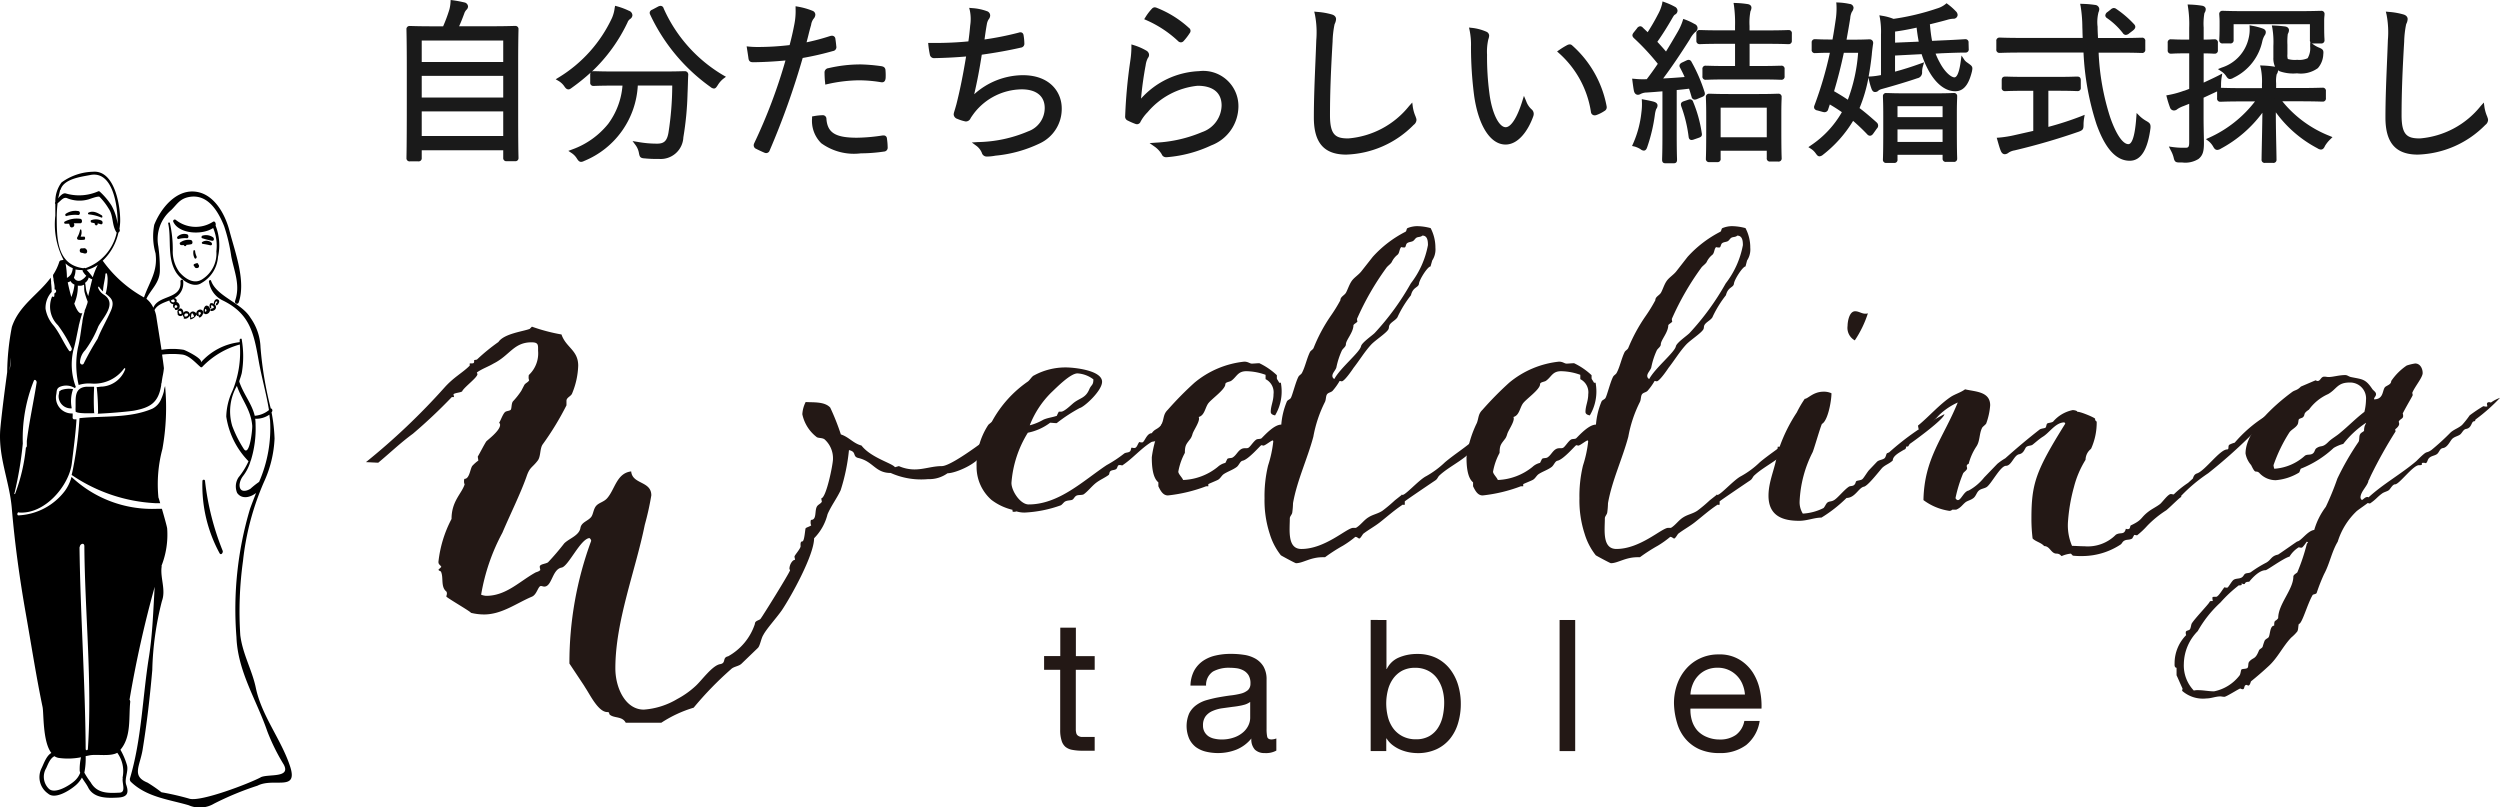
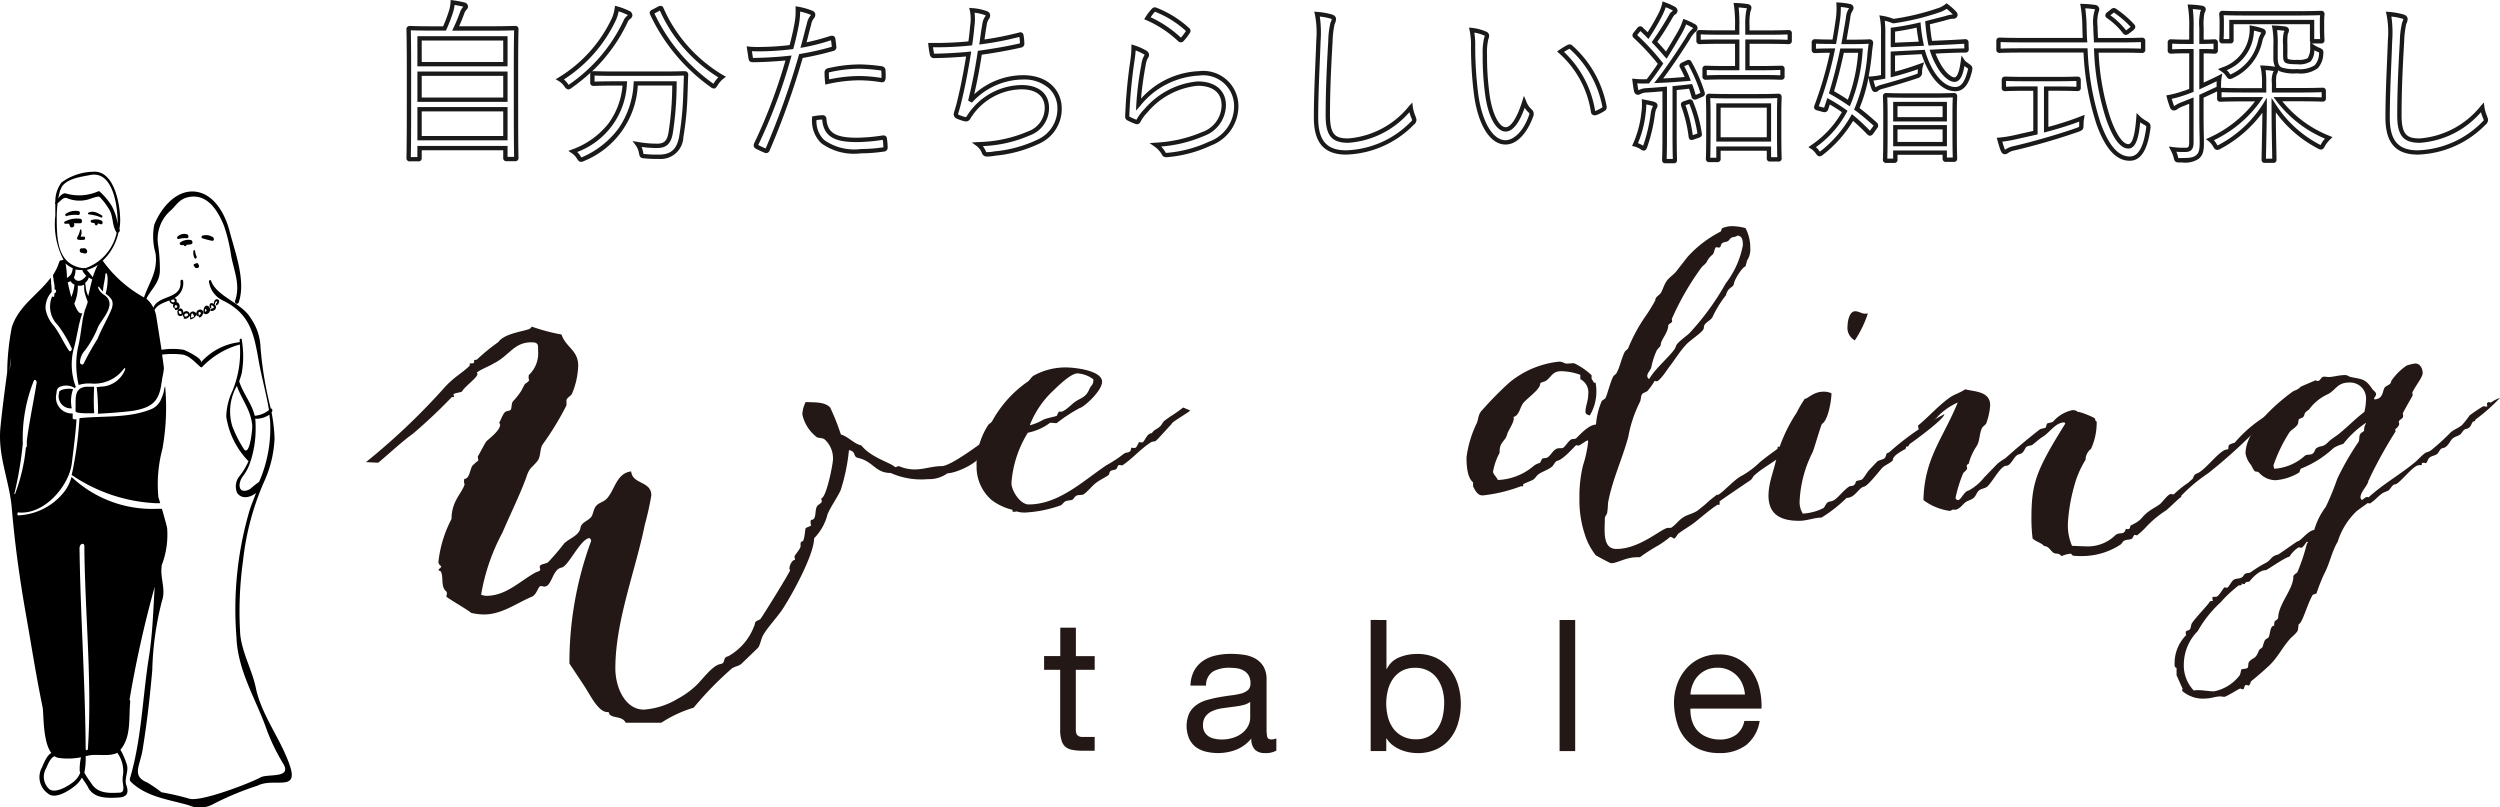
<svg xmlns="http://www.w3.org/2000/svg" width="173.014" height="55.879" viewBox="0 0 173.014 55.879">
  <g transform="translate(-50 -29.518)">
    <g transform="translate(50 41.4)">
      <g transform="translate(0 0)">
        <path d="M9.1,33.221c-.059.068-.1.086-.113.059a.127.127,0,0,1,0,.041,1.678,1.678,0,0,1-.041.25.839.839,0,0,0,.907.907,2.486,2.486,0,0,1,.091-1.329,1.615,1.615,0,0,0-.844.073Z" transform="translate(-4.887 -18.101)" />
        <path d="M12.836,34.643a.091.091,0,0,1-.027-.064,15.516,15.516,0,0,1,0-1.719.073.073,0,0,1,0-.05H12.3c-.953.059-.735.907-.78,1.583a.2.2,0,0,1,0,.113C11.556,34.647,12.128,34.665,12.836,34.643Z" transform="translate(-6.295 -17.93)" />
        <path d="M17.313,33.082a3.054,3.054,0,0,1-.168.485,1.306,1.306,0,0,1-.622.708c-1.579.68-3.366.481-5.049.658a25.517,25.517,0,0,1-.363,3.049c-.059.318-.109.608-.181.88a11.278,11.278,0,0,0,5.793,1.955h.336c-.077-.272-.132-.454-.118-.354a9.425,9.425,0,0,1,.272-3.4,16.159,16.159,0,0,0,.186-4.35A1.294,1.294,0,0,0,17.313,33.082Z" transform="translate(-5.973 -17.876)" />
-         <path d="M28.938,7.728c.045-.145-.05-.363-.2-.25a2.209,2.209,0,0,1-2.545-.136.113.113,0,0,0-.172.145c.408.839,2.019.907,2.749.408a3.176,3.176,0,0,1,.222,1.615,2.1,2.1,0,0,1-.907,1.887c-.6.454-1.248.023-1.656-.454a2.413,2.413,0,0,1-.454-1.5,8.27,8.27,0,0,0-.2-1.892.061.061,0,0,0-.118.027c.231,1.093-.077,2.3.5,3.312.3.54,1.2,1.234,1.815.807a2.268,2.268,0,0,0,1.134-1.806A3.722,3.722,0,0,0,28.938,7.728Z" transform="translate(-14.018 -3.999)" />
        <path d="M20.075,41.156c-.612-1.86-1.969-3.489-2.373-5.444-.25-1.207-.907-2.309-1.071-3.629a25.443,25.443,0,0,1,.186-5.117,18.6,18.6,0,0,1,1.456-5.489,7.961,7.961,0,0,0,.73-3,11.4,11.4,0,0,0-.209-1.815.322.322,0,0,0,.032-.041c.064-.1,0-.227-.086-.227a24.833,24.833,0,0,1-.708-4.219,3.756,3.756,0,0,0-.7-2.06c-.622-1.03-2.341-1.474-2.722-2.554-.041-.109-.168-.023-.145.068a1.71,1.71,0,0,0,.957,1.293c1.86.907,2.146,2.241,2.477,4.146.2,1.148.535,2.291.717,3.439a1.774,1.774,0,0,1-.984.395c-.209-.853-.762-1.461-1.071-2.359a.086.086,0,0,0,0-.045c.064-.186.127-.367.172-.549a6.832,6.832,0,0,0,0-2.314c0-.122-.15-.073-.145.036a1.2,1.2,0,0,1,0,.136,4.21,4.21,0,0,0-2.686,1.406c.168-.25-1.03-.83-1.189-.876a4.7,4.7,0,0,0-1.533,0h0c-.118-.785-.25-1.574-.372-2.368a2.373,2.373,0,0,0-.113-.381c.181-.367.635-.513,1.03-.667h0a.3.3,0,0,0,.281.259c-.054.118-.041.263.1.295h0c0,.041,0,.091.032.1.3.05.395-.308.191-.49a.2.2,0,0,0-.118-.054.186.186,0,0,0-.15-.272,1.152,1.152,0,0,0,.617-1.17c0-.15-.2-.127-.186.023.1,1.257-1.533.907-1.878,1.815a1.66,1.66,0,0,0-.454-.6L10.136,8.8c.3-.631.907-1.084.93-1.919a11.418,11.418,0,0,0-.109-1.715,2.627,2.627,0,0,1,.907-2.513c.413-.413.6-.807,1.316-.907,1.257-.168,1.951,1.071,2.336,2.041a11.677,11.677,0,0,1,.49,2.082c.2,1.043.644,1.978.268,3.071-.064.191.181.308.254.1.5-1.493-.259-3.452-.649-4.954-.308-1.17-1.089-2.59-2.418-2.7s-2.354,1.211-2.785,2.3a4.224,4.224,0,0,0,.091,1.973c.168,1.279-.426,1.96-.8,3.053a8.6,8.6,0,0,1-2.826-2.5l-.036-.036A3.815,3.815,0,0,0,8.2,4.224a.186.186,0,0,0,.073-.245.163.163,0,0,1,0-.041,4.015,4.015,0,0,0,.045-.454c.032-1-.345-3.6-1.883-3.47A3.853,3.853,0,0,0,4.261.754,2.187,2.187,0,0,0,3.83,2.115h0a.091.091,0,0,0,0,.127c0,.313,0,.608,0,.812A5.3,5.3,0,0,0,4.4,6.112l-.172.032a.154.154,0,0,0-.122.1,3.593,3.593,0,0,1-.431.907.774.774,0,0,0,.032.268.535.535,0,0,1,0,.091c.027.136.054.277.068.4a1.5,1.5,0,0,1,0,.25c.109-.027.15.159.064.222a.358.358,0,0,0-.077.064.844.844,0,0,1,0,.154c0,.1-.1.086-.15.036a1.8,1.8,0,0,0,.4,2A9.137,9.137,0,0,1,4.951,12.2c.073.122-.077.34-.181.186-.381-.553-.626-1.175-1.048-1.715A2.341,2.341,0,0,1,3.154,9.5a1.633,1.633,0,0,1,.426-1.17,5.516,5.516,0,0,0-.041-.608s0-.027,0-.045V7.6l-.027-.254c-.857,1.166-2.2,1.919-2.69,3.416A17.273,17.273,0,0,0,.5,13.878C.328,15.153.16,16.428.033,17.7c-.2,2.005.631,3.693.789,5.639.2,2.4.544,4.863.966,7.258.381,2.15.717,4.341,1.161,6.465.086.413,0,2.4.608,3.176-.345.186-.526.744-.68,1.057a1.384,1.384,0,0,0,.454,1.756c.476.422,1.456-.209,1.815-.5a1.928,1.928,0,0,0,.526-.612c.136.245.322.454.454.73.4.712,1.307.694,2.014.658.631-.027.812-.268.6-.88-.145-.413.168-.935.05-1.361a4.822,4.822,0,0,0-.454-1.071c.771-.907.563-2.218.68-3.312a.213.213,0,0,0-.05-.15,77.452,77.452,0,0,1,1.742-7.816c-.1,1.6-.145,3.248-.395,4.836-.454,2.822-.5,5.671-1.32,8.433a.263.263,0,0,0,.059.222c1.1,1.066,2.613,1.22,4,1.624a1.926,1.926,0,0,0,1.765-.109A20.62,20.62,0,0,1,17.825,42.5C18.959,41.923,20.665,42.943,20.075,41.156ZM12.25,9.292c.064.1-.023.145-.113.141H12.1C12.05,9.319,12.145,9.165,12.25,9.292Zm-.222-.454c.086.113.082.186,0,.209a.183.183,0,0,1-.2-.1A.186.186,0,0,1,12,8.856Zm-.209,0-.023.045a.036.036,0,0,0,0-.023h0ZM.741,13.161a4.031,4.031,0,0,1-.082.617c.032-.3.064-.608.1-.907C.754,12.966.75,13.066.741,13.161Zm16.926,3.947a1.6,1.6,0,0,0,.98-.286,3.7,3.7,0,0,0,.045.377,9.273,9.273,0,0,1-.758,4.278h0a5.9,5.9,0,0,0-.6.476c-.25.163-.767.308-.753-.286A1.193,1.193,0,0,1,16.8,21.1a3.048,3.048,0,0,0,.549-1.089.118.118,0,0,0,.023-.05,7.376,7.376,0,0,0,.318-2.422,3.23,3.23,0,0,0-.027-.436Zm-.209.481c.023.231-.181,2.168-.576,1.62a8.284,8.284,0,0,1-.807-1.6,3.541,3.541,0,0,1,.322-2.776c.331.966.971,1.651,1.062,2.758ZM7.133,8.3c0-.395.132-.785.163-1.179V7.078c0-.014.091-.068.109,0a1.66,1.66,0,0,1,.045.336,3.879,3.879,0,0,1-.118.975.1.1,0,0,1-.032.05c.377.3.68.513.363,1.225s-.649,1.248-.907,1.91a18.684,18.684,0,0,0-.939,1.669c-.064.2-.3.109-.277-.082a1.27,1.27,0,0,1,.358-.8,7.213,7.213,0,0,0,.907-1.642c.34-.631,1.3-1.57.408-2.182a.971.971,0,0,1-.422-.494c0-.041.032-.113.068-.064A1.815,1.815,0,0,0,7.133,8.3Zm-.993-.971a1.275,1.275,0,0,0,.245.132c-.1.377-.186.767-.277,1.157-.045-.122-.1-.245-.132-.367S5.93,7.881,5.89,7.7a.6.6,0,0,0,.25-.372ZM5.654,7.5a.354.354,0,0,1-.535-.163h0a1.361,1.361,0,0,0,.109-.558,2.15,2.15,0,0,0,.49.036.145.145,0,0,0,0,.064,1.175,1.175,0,0,0,.254.331.971.971,0,0,1-.318.29ZM6,6.81a2.4,2.4,0,0,0,.767-.345,5.085,5.085,0,0,0-.345.853A4.045,4.045,0,0,0,6,6.81ZM4.188,1.28C4.388.523,5.549.373,6.2.25,7.863-.135,8.167,2.537,8.14,3.635a3.557,3.557,0,0,0-.426-1.293,4.781,4.781,0,0,0-.808-.953.1.1,0,0,0-.1-.023,3.289,3.289,0,0,1-2.268.145c-.177-.036-.363.163-.522.345.068-.191.1-.395.154-.6ZM3.93,3.1a7.857,7.857,0,0,1,.059-.907c.231-.172.417-.485.7-.331A2.268,2.268,0,0,0,6.1,1.934c.113-.027.7-.263.794-.181a4.228,4.228,0,0,1,.617.794c.354.508.218,1.116.531,1.633l.036.041A3.325,3.325,0,0,1,5.9,6.692h0a.089.089,0,0,0-.122,0C3.916,6.456,3.93,4.6,3.93,3.1Zm.608,3.257a1.465,1.465,0,0,0,.5.327,1.048,1.048,0,0,1-.118.417.821.821,0,0,1-.286.259A5.777,5.777,0,0,0,4.538,6.357Zm.145,1.311a.454.454,0,0,0,.2-.091.513.513,0,0,0,.272.245h0a2.8,2.8,0,0,1-.168.73.409.409,0,0,1-.05.127c-.118-.413-.209-.821-.245-1.007ZM1.031,22.307a.023.023,0,0,1-.041,0,.907.907,0,0,1,.027-.1,25.372,25.372,0,0,0,.563-3.38,10.693,10.693,0,0,1,.758-4.337c.064-.168.218,0,.2.113-.213,1.361-.508,2.677-.68,4.042v.313a.159.159,0,0,1-.064.15,12.371,12.371,0,0,1-.758,3.225ZM5.522,41.492a.466.466,0,0,0,.032.113,1.443,1.443,0,0,1-.417.59c-.345.3-1.329.907-1.747.526A1.161,1.161,0,0,1,3.2,41.288c.122-.268.272-.69.572-.826a.717.717,0,0,0,.29.118,4.6,4.6,0,0,0,1.547-.045,3.724,3.724,0,0,0-.091.957Zm0-15.5c0-.231.313-.34.318-.073.036,4.7.553,9.327.245,14.036,0,.109-.154.132-.154,0-.032-4.659-.367-9.3-.426-13.963ZM8.5,41.959c-.082.322.254,1-.213,1.025-.812.041-1.57.064-2.014-.721A5.193,5.193,0,0,1,5.84,41.6a5.1,5.1,0,0,0,.091-1.143l.25-.05c.49-.109,1.415.1,1.937-.181a2.155,2.155,0,0,1,.363,1.733Zm9.549-.036c-.866.454-4.083,1.679-4.909,1.488a18.753,18.753,0,0,0-1.964-.454,9.981,9.981,0,0,0-.966-.667c-1.116-.454-.531-1.13-.34-2.268.3-1.842.508-3.665.671-5.525a21.026,21.026,0,0,1,.667-4.772c.281-.762-.109-1.556-.027-2.323a.249.249,0,0,0,0-.122,5.9,5.9,0,0,0,.39-2.577c0-.082-.2-.8-.363-1.361h-.381a8.129,8.129,0,0,1-5.875-2.209,2.926,2.926,0,0,1-.454.962,4.289,4.289,0,0,1-3.221,1.7h0c-.1,0-.091-.159-.023-.2s.027-.023.045,0c1.815.15,3.493-1.878,3.675-3.411.118-1,.263-2.037.322-3.035h-.15a.122.122,0,0,1-.118-.145,1.678,1.678,0,0,0,0-.263A1.1,1.1,0,0,1,3.9,15.4c.032-.2,0-.408.286-.517a1.125,1.125,0,0,1,.993.1l.073-.068a4.4,4.4,0,0,1-.177-2.536c.154-.535.25-1.1.372-1.66a1.14,1.14,0,0,1,.045-.2A7.458,7.458,0,0,1,5.7,9.791c-.2.113-.395-.213-.558-.649a2.944,2.944,0,0,0,.245-1.248.821.821,0,0,0,.259,0,.844.844,0,0,0,.168-.064c.027.177,0,.354.045.535A5.131,5.131,0,0,0,6.071,9h0A.854.854,0,0,1,6,9.251a2.1,2.1,0,0,1-.141.367.086.086,0,0,1,0,.059,6.206,6.206,0,0,0-.15.653,1.576,1.576,0,0,1-.036.25c-.082.531-.141,1.071-.272,1.583a6.024,6.024,0,0,0,.045,2.608,2.345,2.345,0,0,1,.876-.1,2.55,2.55,0,0,0,2.268-1.043c.041-.05.1,0,.077.054A1.846,1.846,0,0,1,7.1,14.881c-.145,0-.281.032-.422.041a.127.127,0,0,1,.023.05,15.506,15.506,0,0,1,.086,1.715.118.118,0,0,1-.027.073c1.048-.045,2.314-.172,2.54-.218,1.093-.213,1.669-.535,1.86-1.769a.327.327,0,0,1,.027-.154c.023-.186.054-.372.091-.553s.05-.3.068-.454c-.036-.313-.082-.631-.127-.944a5.857,5.857,0,0,1,1.42,0c.49.082.907.581,1.248.866a.091.091,0,0,0,.127-.032A5.714,5.714,0,0,1,16.6,11.968a7.036,7.036,0,0,1-.513,3.216,4.341,4.341,0,0,0-.426,1.778A5.61,5.61,0,0,0,17.2,20.048a4.99,4.99,0,0,1-.694,1.121,1.148,1.148,0,0,0-.091,1.075c.322.454.907.318,1.307,0-.136.358-.281.721-.417,1.1a24.268,24.268,0,0,0-.939,8.873c.086,2.386,1.393,4.35,2.137,6.528a14.063,14.063,0,0,0,1.139,2.3c.508.957-1.1.622-1.61.88Z" transform="translate(-0.002 -0.01)" />
        <path d="M10.162,7.6l.023.082a.141.141,0,0,0,.191.086.227.227,0,0,0,.077-.05.186.186,0,0,0,0-.227h.454c.163,0,.15-.3,0-.308a1.728,1.728,0,0,0-1.089.2.082.082,0,0,0,.036.141h.281A.2.2,0,0,0,10.162,7.6Zm0-.036h0c-.036-.118-.027-.068-.009,0Z" transform="translate(-5.35 -3.921)" />
        <path d="M14.592,7.37a.907.907,0,0,0-.708-.036c-.068,0-.054.145,0,.163a2.159,2.159,0,0,0,.236.045.091.091,0,0,0,.041.113v.027h.027c.082.045.154-.045.132-.122h0a1.411,1.411,0,0,1,.186.05C14.683,7.683,14.706,7.438,14.592,7.37Z" transform="translate(-7.562 -3.981)" />
        <path d="M10.039,6.345a2.1,2.1,0,0,1,.821-.073c.154,0,.15-.263,0-.272a1.175,1.175,0,0,0-.88.2C9.939,6.245,9.98,6.368,10.039,6.345Z" transform="translate(-5.445 -3.274)" />
        <path d="M13.463,6.3a2.953,2.953,0,0,1,.88.218c.091.045.1-.109.036-.15-.281-.172-.617-.363-.944-.172a.073.073,0,0,0,.027.1Z" transform="translate(-7.335 -3.346)" />
        <path d="M12.053,8.865a.045.045,0,0,0-.091,0,1.556,1.556,0,0,1-.191.5.113.113,0,0,0,.073.168,1.488,1.488,0,0,0,.4,0c.1,0,.086-.222,0-.218a1.424,1.424,0,0,1-.24,0A.7.7,0,0,0,12.053,8.865Z" transform="translate(-6.424 -4.823)" />
        <path d="M12.419,11.689h-.127c-.159,0-.168.3,0,.308a.626.626,0,0,1,.186.05h.086c.132,0,.154-.209.064-.281a.1.1,0,0,0-.054-.054A.172.172,0,0,0,12.419,11.689Z" transform="translate(-6.65 -6.386)" />
        <path d="M27.721,9.531a.671.671,0,0,0-.68.163c-.059.045,0,.172.064.163a1.692,1.692,0,0,1,.581-.059C27.83,9.826,27.83,9.576,27.721,9.531Z" transform="translate(-14.761 -5.194)" />
        <path d="M31.527,9.832a.848.848,0,0,0-.735-.1c-.054.027-.073.159,0,.172a6.442,6.442,0,0,0,.69.181C31.636,10.091,31.627,9.891,31.527,9.832Z" transform="translate(-16.798 -5.3)" />
        <path d="M27.886,10.75a2.309,2.309,0,0,0,.322-.041c.145-.027.109-.272-.023-.295a.975.975,0,0,0-.739.177c-.068.05,0,.177.073.177h.191C27.746,10.89,27.868,10.845,27.886,10.75Z" transform="translate(-14.981 -5.687)" />
        <path d="M28.06,11.22Z" transform="translate(-15.331 -6.135)" />
-         <path d="M30.808,10.646a.073.073,0,0,0,.036.118,4.908,4.908,0,0,1,.526.1c.177.018.141-.172.045-.218A.526.526,0,0,0,30.808,10.646Z" transform="translate(-16.823 -5.77)" />
        <path d="M29.612,14.192h0v.032c.064.091.118.091.227.068a.145.145,0,0,0,.027-.245h0a.082.082,0,0,0-.109-.082,1.025,1.025,0,0,0-.186.068C29.535,14.06,29.535,14.183,29.612,14.192Z" transform="translate(-16.145 -7.632)" />
        <path d="M29.614,12.073a.064.064,0,1,0-.122,0,.776.776,0,0,0,.077.454c.064.127.2-.023.136-.127A1.166,1.166,0,0,1,29.614,12.073Z" transform="translate(-16.11 -6.557)" />
-         <path d="M31.056,47.111a.091.091,0,1,0-.181,0,9.785,9.785,0,0,0,1.189,4.99c.1.168.259-.045.213-.172A18.374,18.374,0,0,1,31.056,47.111Z" transform="translate(-16.866 -25.694)" />
        <path d="M28.629,21.5c.191-.064.354-.454.077-.54a.272.272,0,0,0-.327.281.2.2,0,0,0-.1-.109.222.222,0,0,0-.354.15.231.231,0,0,0-.127-.191.236.236,0,0,0-.318.1.322.322,0,0,0-.045-.209c-.145-.25-.454,0-.34.231h0a.086.086,0,0,0,0,.091.209.209,0,0,0,.331.036l.027-.041a.177.177,0,0,0,.073.181c-.023.036-.023.082,0,.1a.327.327,0,0,0,.39-.218.3.3,0,0,0,.054.159h0c-.032.036-.027.122.027.113.141-.032.372-.191.377-.345a.2.2,0,0,0,.086.113.075.075,0,0,0,.073-.027C28.534,21.443,28.557,21.52,28.629,21.5Zm-1.415-.272h-.036a.073.073,0,0,0,0-.068c-.064-.186.132-.1.163-.059C27.382,21.262,27.332,21.312,27.214,21.225Zm.563.154c-.036.059-.127.054-.191.059-.068-.1-.027-.231.118-.218s.118.1.073.168Zm.236.132h0a.05.05,0,0,0,0-.041c.023-.331.1-.34.218-.041a.363.363,0,0,1-.218.082Zm.576-.386c.154,0,.127.159,0,.2a.023.023,0,1,1-.036,0C28.548,21.271,28.484,21.144,28.588,21.126Z" transform="translate(-14.794 -11.413)" />
        <path d="M31.337,20.467c-.254-.15-.358.358-.3.508.027.077.1,0,.1-.059a.667.667,0,0,1,0-.191c.045-.163.168.1.054.122s-.118.186,0,.186a.308.308,0,0,0,.154-.567Z" transform="translate(-16.948 -11.172)" />
        <path d="M32.018,20.084a.286.286,0,0,0,0,.327c0,.05.073,0,.068-.05-.027-.141,0-.209.118-.1s.045.145-.086.177-.122.177-.032.172c.286,0,.454-.277.213-.481C32.218,20.08,32.1,20.034,32.018,20.084Z" transform="translate(-17.466 -10.966)" />
        <path d="M32.792,19.745c-.054.041-.032.177.05.132s.254-.3.073-.395-.3.122-.295.286c0,.068.073.05.082,0s.027-.172.118-.154S32.847,19.7,32.792,19.745Z" transform="translate(-17.823 -10.636)" />
        <path d="M94.742,34.207a5.16,5.16,0,0,1-2.586-.426c-1.084,0-1.2-.812-2.268-1.043-.386-.113-.077-.422-.621-.54a13.331,13.331,0,0,1-.576,2.781c-.272.576-.658,1.08-.907,1.66a3.568,3.568,0,0,1-.93,1.66c0,1.157-1.579,4.01-2.237,4.99-.349.5-1.08,1.311-1.275,1.7-.154.231-.231.776-.386.907l-1.121,1.08c-.191.191-.54.191-.73.386a23.408,23.408,0,0,0-2.586,2.663,8.538,8.538,0,0,0-2.241,1.043H73.819c-.231-.454-.771-.308-1.08-.54-.118-.077,0-.2-.2-.2-.617,0-1.193-1.2-1.5-1.66l-.118-.191-1-1.506a24.367,24.367,0,0,1,1.506-8.492.263.263,0,0,0-.118-.191c-.617.036-1.465,1.964-1.928,2.041-.658.118-.658,1.316-1.2,1.316-.077,0-.154-.041-.231-.041-.2,0-.272.581-.617.735-1.08.454-2.087,1.234-3.321,1.234a3.8,3.8,0,0,1-.907-.113c0-.077-1.547-.966-1.7-1.121,0-.077.036-.118.036-.2a.249.249,0,0,0-.036-.154c-.39-.308-.2-.907-.349-1.311-.041-.154-.154-.077-.2-.2l.2-.191c-.077-.154-.2-.154-.2-.349a8.278,8.278,0,0,1,.907-2.971c0-1.234.694-1.737.907-2.391a.454.454,0,0,1-.041-.231c0-.077,0-.118.041-.154.345,0,.386-.735.54-.907a2.668,2.668,0,0,1,.408-.358l-.041-.272c.2-.345.39-.73.581-1.039.041-.077.966-.735.966-1.161,0-.077-.077-.154-.077-.231,0,.272.231-.5.422-.653.077-.077.308-.077.386-.154s.041-.426.154-.581a5.371,5.371,0,0,0,.581-.735l.2-.386c.077-.154.268-.191.345-.345a.454.454,0,0,1-.036-.231c0-.077,0-.118.036-.154a2.05,2.05,0,0,0,.617-1.66c0-.386.041-.581-.454-.581-1.234,0-1.506.907-2.622,1.465-.386.231-.771.349-1.161.622l.041.113c0,.231-.848.848-1.043,1.157,0,.118-.454.118-.617.231l.041.2h-.154a36.125,36.125,0,0,1-2.695,2.54c-.848.617-1.62,1.361-2.4,2.005l-.848-.041a45.851,45.851,0,0,0,5.444-5.172c.658-.73,1.234-1,1.737-1.506V26.2c.308,0,.308,0,.308-.231l.191-.036a13.51,13.51,0,0,1,1.488-1.216c.386-.581,1.737-.735,2.164-.907l.154-.154a12.453,12.453,0,0,0,2.046.54c.308.907,1.157,1.08,1.157,2.159a5.407,5.407,0,0,1-.426,1.933c-.077.191-.386.268-.386.5V29.1a19.87,19.87,0,0,1-1.66,2.722c-.191.308-.113.848-.345,1.121-.386.5-.54.422-.771,1.121-.426,1.193-1.121,2.586-1.66,3.856a13.877,13.877,0,0,0-1.47,4.287,1.243,1.243,0,0,0,.349.077c1.361,0,2.268-.966,3.357-1.583.118-.077.272-.077.386-.2,0-.077-.036-.154-.036-.231,0-.191.422-.191.576-.308a17.239,17.239,0,0,0,1.121-1.311c.349-.345,1.043-.54,1.121-1.08.077-.386.5-.454.735-.735.154-.191.154-.54.345-.771s.54-.272.771-.54c.54-.617.658-1.737,1.66-1.851.077.907,1.393.653,1.393,1.656a19.54,19.54,0,0,1-.454,2.046C74.491,40.558,73.1,44.024,73.1,47.3c0,1.361.7,2.858,1.969,2.858a5.235,5.235,0,0,0,2.318-.735,6.061,6.061,0,0,0,1.275-.907c.422-.386,1.157-1.429,1.7-1.506.426-.077.118-.454.54-.54a3.981,3.981,0,0,0,1.855-2.241c0-.231.268-.231.386-.345.154-.2,1.928-3.049,2.046-3.362,0-.036-.041-.077-.041-.113,0-.272.2-.617.386-.617,0-.077-.036-.154-.036-.231s.386-.5.422-.694c0-.118-.036-.349.118-.349s.191-.848.231-.907.268-.118.386-.2a.454.454,0,0,1-.041-.231c0-.077,0-.113.041-.154.386,0,.231-.617.386-.907.077-.154.272-.2.349-.349l-.041-.231c.349-.036.812-2.354.812-2.722a1.756,1.756,0,0,0-.581-1.361c-.154-.118-.422-.077-.54-.154a2.688,2.688,0,0,1-1-1.583,2.114,2.114,0,0,1,.231-.848c.54.036,1.311-.041,1.7.386a16.306,16.306,0,0,1,.735,1.855c.576.191.848.617,1.429.771.653.848,2.159,1.234,2.314,1.5l.272-.077a2.722,2.722,0,0,0,1.08.231c.658,0,1.234-.231,1.892-.231.771,0,3.861-2.432,4.514-2.971l.2.154c-.041.426-1.121,1.429-1.506,1.583l-.5.454c-.191.581-1.733,1.275-2.314,1.275A2.16,2.16,0,0,1,94.742,34.207Z" transform="translate(-30.514 -12.931)" fill="#231815" />
        <path d="M163.78,32.85c-.191.191-1.293.8-1.293.935l-.939,1.021-.109.109c-.113.113-.277.059-.386.141-.717.454-1.27,1.13-1.987,1.6a.454.454,0,0,0-.2-.027c-.136,0-.109.2-.218.277s-.277.054-.386.136-.054.222-.141.277c-.272.2-.6.331-.88.553s-.553.576-.826.771c-.113.082-.39.027-.526.109s-.163.222-.277.277-.358.027-.522.136c-.082.059-.2.222-.277.25a8.556,8.556,0,0,1-2.509.5,1.946,1.946,0,0,1-.553-.082.454.454,0,0,1-.191.027.1.1,0,0,1-.082-.027v-.109a3.87,3.87,0,0,1-1.461-.69,3.04,3.04,0,0,1-1.025-2.3,5,5,0,0,1,.8-2.872c.054-.082.218-.163.277-.272a8.016,8.016,0,0,1,2.486-2.754c.136-.109.272-.358.413-.413a4.559,4.559,0,0,1,2.2-.553c.581,0,2.509.2,2.509.993,0,.635-1.266,1.765-1.542,1.815a11.037,11.037,0,0,0-1.6,1.048c-.163,0-.3-.027-.454-.027a3.815,3.815,0,0,1-1.542.69,7.63,7.63,0,0,0-1.134,3.475c0,.549.608,1.488,1.189,1.488,2.1,0,3.8-1.656,5.4-2.722a8.873,8.873,0,0,0,1.211-.8c.113-.082.277-.054.386-.136s.059-.222.141-.277a.454.454,0,0,0,.191.027c.168,0,.222-.3.331-.413a.485.485,0,0,0,.2.027c.163,0,.3-.635.662-.635.191-.277.331-.25.549-.454.141-.109.2-.3.331-.413l.386-.277a10.883,10.883,0,0,0,.907-.635Zm-9.1.082h.163c.2,0,.608-.386.771-.526.5-.454.907-.358,1.189-1.048.136-.3.272-.245.272-.662a2.014,2.014,0,0,0-1.1-.413c-.494,0-1.434.966-1.815,1.325a6.487,6.487,0,0,0-1.488,2.268,3.829,3.829,0,0,0,.939-.386c.3-.136.631-.163.935-.272A1.877,1.877,0,0,1,154.684,32.932Z" transform="translate(-81.407 -16.324)" fill="#231815" />
-         <path d="M190.717,28.462c.3-.191.662-.245.966-.454a10.642,10.642,0,0,0,.853-.717l.454-.358a.086.086,0,0,0,.027-.054v-.014c.027.331,1.13-.966,1.683-1.243a6.351,6.351,0,0,0,1.3-.962c.69-.581,1.461-1.048,2.123-1.656.576-.522,1.32-.88,1.874-1.434.027,0,.054.054.054.082a1.547,1.547,0,0,1-.136.454c-.386,0-1.243,1.293-1.683,1.293-.581.966-1.846,1.461-2.59,2.15-.141.113-.141.25-.3.358-.413.277-2.123,1.434-2.123,1.461v.141a.163.163,0,0,1-.027.109l-.113-.027c-.549.358-1.075.826-1.6,1.238-.358.277-.771.5-1.13.776-.054.054-.2.331-.277.331s-.136-.113-.277-.113a6.8,6.8,0,0,1-.853.608,11.873,11.873,0,0,0-1.243.8h-.163c-.857,0-1.361.413-1.846.413-.059,0-1.021-.522-1.048-.549a4.464,4.464,0,0,1-.771-1.488,7.453,7.453,0,0,1-.358-2.454,9.017,9.017,0,0,1,.245-2.268,8.165,8.165,0,0,0,.358-1.651.113.113,0,0,0-.027-.086c-.109,0-.454.3-.635.358-.054,0-.109-.027-.163-.027s-.885.993-1.3,1.075c-.163.032-.245.3-.386.417-.277.218-.662.331-.935.522-.141.109-.222.3-.39.386s-.658.277-.658.3v.141h-.15a10.581,10.581,0,0,1-2.645.635c-.358,0-.526-.358-.662-.635v-.272c-.413-.331-.454-1.189-.454-1.737a7.664,7.664,0,0,1,.717-2.373c.136-.358.082-.608.386-.907a23.072,23.072,0,0,1,1.846-1.874,6.43,6.43,0,0,1,3.448-1.461c.272,0,.386.136.522.136s.358-.027.526-.027a4.7,4.7,0,0,1,1.211.83c0,.358-.027.163.163.522h.113a3.453,3.453,0,0,1,.054.526,3.214,3.214,0,0,1-.454,1.733c-.141-.027-.3-.082-.3-.245,0-.413.191-.744.191-1.216a1.021,1.021,0,0,0-.549-1.048v-.3a4.11,4.11,0,0,0-1.325-.25c-.608,0-.662.386-1.048.662-.109.082-.413.082-.413.245,0,.358-.966,1.021-1.184,1.325s-.25.83-.662.939a.163.163,0,0,1,.027.109c0,.3-.386.83-.454,1.075a1.188,1.188,0,0,1-.113.277c-.3.413-.413.454-.413,1.021a4.241,4.241,0,0,0-.454,1.3c0,.163.277.413.331.576a4.042,4.042,0,0,0,2.4-.907,1.18,1.18,0,0,1,.526-.277l.136-.277c.113-.082.277-.027.386-.109.222-.141.331-.413.553-.553s.386-.027.522-.109.331-.413.526-.553c.109-.082.3-.027.386-.109.277-.277.88-.939,1.361-.939a5.145,5.145,0,0,1,.386-1.6c.054-.113.218-.141.277-.25.109-.191.331-1.1.522-1.461.054-.109.2-.163.25-.277.218-.413.331-.993.549-1.434.059-.109.2-.163.25-.277a11.2,11.2,0,0,1,1.193-2.232,10.844,10.844,0,0,0,.662-1.075c0-.25.277-.331.386-.522s.222-.553.39-.8.454-.413.658-.658l.807-1.025a7.874,7.874,0,0,1,2.268-1.737c.082-.054.054-.2.136-.25a1.815,1.815,0,0,1,.662-.136,3.729,3.729,0,0,1,.939.136,2.917,2.917,0,0,1,.331,1.361,1.388,1.388,0,0,1-.222.88L195,11.11c-.2,0-.771.907-.8,1.189s-.417.218-.553.8a7.732,7.732,0,0,0-.907,1.461c-.059.2-.39.358-.526.526s-.054.245-.136.386c-.168.272-.907.744-1.189,1.048-.454.494-.8,1.075-1.211,1.6.054-.082-.608.939-.826.939a1.3,1.3,0,0,0-.141-.027,4.188,4.188,0,0,1-.494.69c-.113.109-.3.109-.386.245s-.054.358-.141.526a8.836,8.836,0,0,0-.8,2.4c-.413,1.542-1.13,3.03-1.406,4.6a5.358,5.358,0,0,1-.054.658c-.027.141-.168.25-.168.39,0,.8-.191,2.119.8,2.119,1.651,0,3.144-1.461,3.584-1.461h.191C190.163,29.015,190.386,28.657,190.717,28.462ZM189.143,16.5c0,.163-.191.272-.272.413a5.25,5.25,0,0,0-.386,1.184c-.059.2-.277.386-.277.581a.24.24,0,0,0,.136.218c.413-.771,1.765-1.846,1.846-2.268.059-.25.744-.717.939-.907a17.933,17.933,0,0,0,2.509-3.443,6.156,6.156,0,0,0,1.184-2.649c0-.272-.027-.658-.386-.658-.109.109-.272.082-.386.136s-.163.191-.277.25-.272.054-.386.136-.082.3-.191.3a.626.626,0,0,1-.222-.027c-.136.136-.109.386-.245.522a1.429,1.429,0,0,0-.417.526c-.109.163-.272.245-.386.413a18.957,18.957,0,0,0-2.01,3.5.453.453,0,0,0,.027.191c-.086.113-.2.141-.277.25C189.669,15.669,189.143,16.2,189.143,16.5Z" transform="translate(-96 -4.55)" fill="#231815" />
        <path d="M238.73,28.462c.3-.191.662-.245.966-.454a9.9,9.9,0,0,0,.853-.717l.454-.358a.086.086,0,0,0,.027-.054v-.014c.032.331,1.134-.966,1.683-1.243a6.13,6.13,0,0,0,1.3-.962c.69-.581,1.461-1.048,2.123-1.656.576-.522,1.32-.88,1.874-1.434.027,0,.054.054.054.082a1.548,1.548,0,0,1-.136.454c-.386,0-1.243,1.293-1.683,1.293-.581.966-1.846,1.461-2.59,2.15-.141.113-.141.25-.3.358-.413.277-2.123,1.434-2.123,1.461v.141a.163.163,0,0,1-.027.109l-.109-.027c-.553.358-1.075.826-1.6,1.238-.358.277-.771.5-1.13.776-.054.054-.2.331-.277.331s-.136-.113-.277-.113a6.8,6.8,0,0,1-.853.608,11.875,11.875,0,0,0-1.243.8h-.163c-.853,0-1.361.413-1.846.413-.054,0-1.021-.522-1.048-.549a4.464,4.464,0,0,1-.771-1.488,7.454,7.454,0,0,1-.358-2.454,9.02,9.02,0,0,1,.245-2.268,8.164,8.164,0,0,0,.358-1.651.113.113,0,0,0-.027-.086c-.109,0-.454.3-.635.358-.054,0-.109-.027-.163-.027s-.88.993-1.3,1.075c-.163.032-.245.3-.386.417-.272.218-.662.331-.935.522-.141.109-.222.3-.386.386s-.662.277-.662.3v.141h-.163a10.581,10.581,0,0,1-2.645.635c-.358,0-.526-.358-.662-.635v-.272c-.413-.331-.454-1.189-.454-1.737a7.663,7.663,0,0,1,.717-2.373c.136-.358.082-.608.386-.907a23.076,23.076,0,0,1,1.846-1.874,6.431,6.431,0,0,1,3.448-1.461c.277,0,.386.136.522.136s.358-.027.526-.027a4.7,4.7,0,0,1,1.211.83c0,.358-.027.163.168.522h.109a3.453,3.453,0,0,1,.054.526,3.214,3.214,0,0,1-.454,1.733c-.141-.027-.3-.082-.3-.245,0-.413.191-.744.191-1.216a1.021,1.021,0,0,0-.549-1.048v-.3a4.11,4.11,0,0,0-1.325-.25c-.608,0-.662.386-1.048.662-.109.082-.413.082-.413.245,0,.358-.966,1.021-1.184,1.325s-.25.83-.662.939a.163.163,0,0,1,.027.109c0,.3-.386.83-.454,1.075a1.19,1.19,0,0,1-.113.277c-.3.413-.413.454-.413,1.021a4.242,4.242,0,0,0-.454,1.3c0,.163.277.413.331.576a4.056,4.056,0,0,0,2.4-.907,1.139,1.139,0,0,1,.522-.277l.136-.277c.113-.082.277-.027.39-.109.218-.141.327-.413.549-.553s.386-.027.526-.109.327-.413.522-.553c.109-.082.3-.027.386-.109.277-.277.885-.939,1.361-.939a5.144,5.144,0,0,1,.386-1.6c.054-.113.222-.141.277-.25.109-.191.331-1.1.522-1.461.054-.109.2-.163.25-.277.222-.413.331-.993.549-1.434.059-.109.2-.163.25-.277a11.573,11.573,0,0,1,1.216-2.232,10.814,10.814,0,0,0,.658-1.075c0-.25.277-.331.39-.522s.218-.553.386-.8.454-.413.658-.658l.8-1.025a7.936,7.936,0,0,1,2.268-1.737c.082-.054.054-.2.141-.25a1.774,1.774,0,0,1,.658-.136,3.729,3.729,0,0,1,.939.136,2.862,2.862,0,0,1,.331,1.361,1.388,1.388,0,0,1-.222.88l-.109.413c-.191,0-.771.907-.8,1.189s-.413.218-.553.8a7.73,7.73,0,0,0-.907,1.461c-.054.2-.386.358-.526.526s-.054.245-.136.386c-.168.272-.907.744-1.189,1.048-.454.494-.8,1.075-1.211,1.6.054-.082-.608.939-.826.939a1.3,1.3,0,0,0-.141-.027,4.188,4.188,0,0,1-.494.69c-.109.109-.3.109-.386.245s-.054.358-.141.526a8.838,8.838,0,0,0-.8,2.4c-.413,1.542-1.13,3.03-1.406,4.6a5.352,5.352,0,0,1-.054.658c-.027.141-.163.25-.163.39,0,.8-.2,2.119.8,2.119,1.651,0,3.144-1.461,3.584-1.461h.191C238.177,29.015,238.4,28.657,238.73,28.462ZM237.161,16.5c0,.163-.2.272-.277.413A5.246,5.246,0,0,0,236.5,18.1c-.059.2-.277.386-.277.581a.24.24,0,0,0,.136.218c.413-.771,1.765-1.846,1.846-2.268.059-.25.749-.717.939-.907a17.933,17.933,0,0,0,2.509-3.443,6.165,6.165,0,0,0,1.189-2.649c0-.272-.027-.658-.39-.658-.109.109-.272.082-.386.136s-.163.191-.272.25-.277.054-.386.136-.086.3-.2.3a.635.635,0,0,1-.222-.027c-.136.136-.109.386-.245.522a1.407,1.407,0,0,0-.413.526c-.113.163-.277.245-.39.413a18.957,18.957,0,0,0-2.01,3.5.453.453,0,0,0,.027.191c-.082.113-.2.141-.277.25C237.682,15.669,237.161,16.2,237.161,16.5Z" transform="translate(-122.224 -4.55)" fill="#231815" />
        <path d="M281.962,28.422c0,.331-2.041,1.815-2.368,2.041-.059.027-.113.2-.168.2h-.109c0,.109-.054.218-.168.218,0,.027,0,.027-.027.027l-.277.168c-.163.109-.454.3-.454.549-.218.222-.522.3-.744.526-.386.454-1.021,1.266-1.266,1.293-.358.086-.608.776-1.189.776a9.6,9.6,0,0,1-1.737,1.361c-.495,0-.989.222-1.542.222-1.048,0-2.123-.277-2.123-1.737,0-1.184.635-2.2.635-3.389h.136A11.056,11.056,0,0,1,271.75,28.3a7.522,7.522,0,0,1,.549-.939c.222,0,.581-.494,1.3-.494a1.239,1.239,0,0,1,.549.109c0,.526-.245,1.905-.662,2.123-.136.3-.6,1.933-.658,1.987a8.279,8.279,0,0,0-.885,3.389,1.488,1.488,0,0,0,.222.83,3.63,3.63,0,0,0,1.434-.386c.109-.113.163-.3.277-.386s.272-.059.413-.141c.245-.109.717-.717,1.048-.939.109-.082.272-.027.386-.136s.082-.191.136-.25.3-.054.413-.136.358-.522.5-.662l.522-.549c.136-.141.454-.141.553-.277s.082-.331.191-.331l.109-.054A18.47,18.47,0,0,1,281.962,28.422Zm-6.7-6.1c0-.3.113-1.021.526-1.021.25,0,.454.168.69.168a.454.454,0,0,0,.191-.027,7.388,7.388,0,0,1-.907,1.874A.989.989,0,0,1,275.261,22.321Z" transform="translate(-147.4 -11.642)" fill="#231815" />
        <path d="M292.59,35.723c.744-.608,1.488-1.465,2.268-1.987.3-.2.69-.3.993-.526.69.168,1.737.141,1.737,1.107a4.591,4.591,0,0,1-.277,1.266c-.054.082-.245.222-.272.277-.222.413-.141.939-.417,1.325a3.93,3.93,0,0,0-.522,1.184.177.177,0,0,0-.136.136c0,.059.027.113.027.168,0,.136-.222.25-.277.358a9.425,9.425,0,0,0-.526,1.71c.027.054.086.136.168.136.218,0,.413-.608.744-.662a3.552,3.552,0,0,0,1.075-.907l.907-.939a4.01,4.01,0,0,1,.553-.386c.771-.69,1.57-1.361,2.373-1.987.109-.082.358-.082.413-.136s.054-.222.109-.277.3-.054.413-.136a2.41,2.41,0,0,1,1.361-.8c.054,0,.331.032.331.141,0-.109,1.1.331,1.216.454a.191.191,0,0,0,.109.2,4.379,4.379,0,0,1-.386,1.874l-.054.054a.975.975,0,0,0-.331.717,6.683,6.683,0,0,0-.8,1.874,12.106,12.106,0,0,0-.413,2.373,3.6,3.6,0,0,0,.277,1.71c.25,0,.522.027.853.027a2.729,2.729,0,0,0,2.182-.8c.331-.2.576.054.69-.413a.3.3,0,0,0,.136.027c.222,0,.109-.25.25-.277.8-.386.6-.494,1.184-.939.25-.191.553-.331.8-.522.168-.141.553-.69.744-.69.054,0,.141.027.2.027a6.777,6.777,0,0,1,.993-.8l.331-.3c.054-.168.109-.3.3-.358.553-.2,1.574-1.656,2.069-1.656.168,0,.027-.25.168-.331a1.815,1.815,0,0,1,.358-.136,9.209,9.209,0,0,1,2.1-1.815c.218,0,.69-.526.853-.526a.073.073,0,0,1,.082.082c0,.454-1.461,1.3-1.874,1.71a35.246,35.246,0,0,1-3,2.667,11.113,11.113,0,0,0-1.874,1.57c0,.027.027.054.027.082,0-.109-.69.608-1.048.907a7.132,7.132,0,0,0-1.32,1.075,5.483,5.483,0,0,1-.7.658c-.059,0-.141-.027-.2-.027l-.136.245c-.168.113-.358.059-.526.141s-.163.191-.277.277a4.836,4.836,0,0,1-2.672.8,4.958,4.958,0,0,1-.635-.027l-.136-.141a2.1,2.1,0,0,0-.635.168c-.054,0-.109-.168-.358-.168-.386,0-.454-.522-.857-.522-.218-.25-.576-.3-.8-.526a11.189,11.189,0,0,1-.082-1.361c0-2.454.3-3.312,2.345-6.592l-.059-.082c-.631,0-1.048.744-1.542,1.021-.277.191-.454.358-.662.522-.109.082-.277.054-.413.141s-.163.454-.522.522-.526.8-.907.8-.993,1.216-1.325,1.461c-.163.113-.386.113-.549.25s-.2.386-.386.526-.358.163-.526.272c-.25.2-.331.39-.662.526h-.272a.263.263,0,0,1-.2.082,3.951,3.951,0,0,1-1.792-.744c.054-2.894,1.361-4.273,2.373-6.755a4.561,4.561,0,0,0-1.3.88c-.109.113-.826.966-1.406.966Z" transform="translate(-159.857 -18.149)" fill="#231815" />
        <path d="M343.421,34.831a2.59,2.59,0,0,0-.662.277,7.141,7.141,0,0,1-2.268,1.434c-.055.054-.082.25-.136.277a3.692,3.692,0,0,1-1.6.522,1.533,1.533,0,0,1-1.161-.522c-.272-.2-.218.163-.549-.526a1.647,1.647,0,0,1-.386-.8c0-1.57,1.982-3.334,3.176-4.219.245-.2.358-.109.658-.413,1.492-.635.857-.386,1.161-.386.191,0,.218-.3.454-.3.109,0,.2.027.3.027.3,0,.717-.136,1.157-.136.136,0,.249.109.386.136.771.163.993.109,1.461.8.082.141.277.222.277.386s-.136.2-.136.358c.717,0,.549-.717.8-.88.163-.109.386-.168.386-.386a3.975,3.975,0,0,1,1.075-1.075,3.628,3.628,0,0,1,.581-.141c.358,0,.522.358.522.662s-.522.907-.717,1.361c0,.054.027.109.027.163s-.331.581-.69,1.27a.454.454,0,0,1,.027.2c0,.163-.218.191-.3.358,0,.054.027.109.027.163,0,.2-.3.386-.277.386v-.027l.027.168a31.661,31.661,0,0,0-1.71,3.058l-.136.3-.027.027c-.032.358-.553.771-.553,1.184,0,.059.054.168.109.168s.2-.2.358-.2a.113.113,0,0,1,.086.027c1.016-.935,2.268-1.624,3.307-2.509.88-.88.581-.454,1.048-.771a16.4,16.4,0,0,0,1.325-1.211c.245-.222.549-.3.8-.526a6.248,6.248,0,0,0,.522-.662,11.293,11.293,0,0,1,.939-.631c.054,0,.136.027.2.027a.1.1,0,0,0,.082-.027c0-.054-.027-.113-.027-.168a.125.125,0,0,1,.136-.109.2.2,0,0,1,.136.027,2.44,2.44,0,0,1,.635-.331,12.389,12.389,0,0,1-1.679,1.488c-.086.082.027.113-.141.141s-.136.454-.522.522c-.2.027-.277.277-.417.386s-.358.141-.522.277-.331.608-.662.662c-.218.027-.25.25-.386.386s-.386.136-.549.277-.113.277-.25.386a.485.485,0,0,0-.2-.027.1.1,0,0,0-.082.027v.109a.454.454,0,0,1-.2.027c-.413,0-1.361,1.325-1.651,1.325-.168,0-.3.277-.413.386s-.358.136-.526.277c-.3.218-.386.386-.8.662-.054,0-.109-.027-.168-.027.027,0-.576.413-.744.549a4.894,4.894,0,0,0-1.32,2.123c-.417.69-.553,1.515-.939,2.232a12.323,12.323,0,0,0-.522,1.325c-.059.082-.25.082-.277.136-.372.64-.73,2-.953,2-.054.163-.027.386-.109.522a2.99,2.99,0,0,1-.413.417c-.581.6-.939,1.406-1.574,1.982-.386.358-.8.717-1.211,1.048-.027.027-.054.222-.141.277s-.109-.027-.163-.027c-.222,0-.109.3-.277.3a.386.386,0,0,1-.163-.054c-.113.027-.966.576-1.1.576s-.2-.027-.277-.027c-.331,0-.635.141-.966.141a2.179,2.179,0,0,1-1.683-.526l.027-.163c-.136-.277-.413-.939-.413-.907v-.522c-.163-.027-.136-.2-.136-.331a2.767,2.767,0,0,1,.8-1.933.453.453,0,0,1-.027-.191c0-.141.2-.113.277-.2s.082-.3.136-.413c.2-.331,1.13-1.3,1.216-1.461s.163-.054.245-.109a.635.635,0,0,1-.027-.222c0-.054.054-.054.141-.054h.109c.163,0,.454-.526.581-.662a.454.454,0,0,0,.191.027c.082,0,.3-.454.454-.549s.358-.059.522-.141.163-.218.277-.277.277-.027.386-.109a8.263,8.263,0,0,1,1.075-.662c.331-.191.331-.454.8-.549.027,0,1.157-.8,1.325-.907.277-.027.717-.744,1.184-.8a4.913,4.913,0,0,1,.8-1.6,19.367,19.367,0,0,0,.8-1.955,18.9,18.9,0,0,1,1.461-2.536c.082-.113.027-.386.109-.526s.222-.163.277-.245c0-.39.136-.454.136-.553A6.739,6.739,0,0,0,343.421,34.831Zm-3.724,7.8c-.413.109-1.542.939-1.651.939-.526,0-1.134.8-1.134.8-.358,0-.245.163-.358.163s-.082-.027-.163-.054v.113a.454.454,0,0,1-.2.027,9.061,9.061,0,0,0-1.266,1.184,8.026,8.026,0,0,0-1.574,1.982,3.292,3.292,0,0,0-.962,2.268,2.517,2.517,0,0,0,.69,1.846,1.134,1.134,0,0,1,.3-.027c.358,0,.744.082,1.1.082a2.962,2.962,0,0,0,1.765-1.1c.082-.109.082-.358.136-.413s.331-.027.413-.109.027-.3.109-.417c.3-.358.417-.109.69-.8.059-.109.2-.136.25-.245a4,4,0,0,1,.136-.417c.082-.141.222-.163.277-.245.113-.168.082-.8.386-.8,0-.454.086-.245.277-.522,0-.966,1.048-1.987,1.048-2.867,0-.136.2-.222.277-.3a13.6,13.6,0,0,0,.662-1.987l.082-.082-.082-.054c0-.027-.277.413-.358.413a.454.454,0,0,1-.2-.027A1.928,1.928,0,0,0,339.7,42.634Zm5.294-10.806a1.1,1.1,0,0,0-1.13-1.243c-.853,0-.885.454-1.488.8a3.284,3.284,0,0,0-1.325,1.075c-.454.3-.222.331-.413.526-.054.054-.222.082-.277.136s-.027.277-.109.386c-.141.222-.413.331-.553.526a10.64,10.64,0,0,0-1.1,2.268.822.822,0,0,0,.054.25,3.5,3.5,0,0,0,2.123-.907c.168-.109.358-.027.526-.136s.136-.3.277-.386c.327-.222.386,0,.8-.413.245-.25.576-.413.853-.662.553-.454,1.075-.993,1.656-1.434a3.807,3.807,0,0,0,.109-.785Z" transform="translate(-181.255 -15.991)" fill="#231815" />
        <path d="M162.782,71.539v.948h-1.307V76.57a1.088,1.088,0,0,0,.032.3.3.3,0,0,0,.122.177.5.5,0,0,0,.245.086h.907v.953h-.826a3.656,3.656,0,0,1-.717-.059,1.043,1.043,0,0,1-.481-.209.907.907,0,0,1-.272-.454,2.346,2.346,0,0,1-.091-.735V72.487H159.28v-.953H160.4V69.57h1.08v1.969Z" transform="translate(-87.023 -38.014)" fill="#231815" />
        <path d="M186.414,80.439a.934.934,0,0,1-.667-.236,1.034,1.034,0,0,1-.245-.771,2.609,2.609,0,0,1-1.039.771,3.461,3.461,0,0,1-1.275.236,3.575,3.575,0,0,1-.839-.1,1.946,1.946,0,0,1-.694-.318,1.6,1.6,0,0,1-.454-.572,2.227,2.227,0,0,1,0-1.76,1.633,1.633,0,0,1,.5-.576,2.269,2.269,0,0,1,.712-.34c.263-.073.535-.141.817-.191s.581-.1.844-.132a5.127,5.127,0,0,0,.708-.127,1.2,1.2,0,0,0,.481-.24.6.6,0,0,0,.177-.454,1.075,1.075,0,0,0-.132-.576.948.948,0,0,0-.345-.327,1.416,1.416,0,0,0-.454-.154,4.017,4.017,0,0,0-.517-.036,2.291,2.291,0,0,0-1.143.259,1.112,1.112,0,0,0-.481.975h-1.08a2.327,2.327,0,0,1,.254-1.03,2.01,2.01,0,0,1,.612-.68,2.541,2.541,0,0,1,.876-.372,4.537,4.537,0,0,1,1.039-.113,5.761,5.761,0,0,1,.907.064,2.269,2.269,0,0,1,.794.259,1.556,1.556,0,0,1,.572.553,1.747,1.747,0,0,1,.213.907v3.4a2.657,2.657,0,0,0,.045.558c.032.118.132.181.3.181a1,1,0,0,0,.331-.068v.839A1.492,1.492,0,0,1,186.414,80.439ZM184.9,77.127a6.353,6.353,0,0,1-.694.113l-.73.1a2.537,2.537,0,0,0-.658.186,1.184,1.184,0,0,0-.476.358,1.025,1.025,0,0,0-.186.644.867.867,0,0,0,.109.454.908.908,0,0,0,.277.3,1.17,1.17,0,0,0,.408.163,2.133,2.133,0,0,0,.476.054,2.518,2.518,0,0,0,.907-.15,1.877,1.877,0,0,0,.621-.367,1.447,1.447,0,0,0,.354-.481,1.229,1.229,0,0,0,.113-.49V76.9a1.27,1.27,0,0,1-.522.222Z" transform="translate(-98.901 -40.205)" fill="#231815" />
        <path d="M210.193,68.395v3.389h.023a1.629,1.629,0,0,1,.839-.794,3.175,3.175,0,0,1,1.257-.245,2.972,2.972,0,0,1,1.329.277,2.722,2.722,0,0,1,.939.758,3.365,3.365,0,0,1,.567,1.1,4.509,4.509,0,0,1,.191,1.32,4.619,4.619,0,0,1-.186,1.32,3.093,3.093,0,0,1-.558,1.089,2.627,2.627,0,0,1-.939.73,3.08,3.08,0,0,1-1.316.268,3.462,3.462,0,0,1-.54-.05,3.009,3.009,0,0,1-.59-.168,2.459,2.459,0,0,1-.553-.308,1.692,1.692,0,0,1-.454-.49h-.023v.876H209.1V68.39Zm3.879,4.831a2.472,2.472,0,0,0-.367-.78,1.755,1.755,0,0,0-.635-.544,1.923,1.923,0,0,0-.907-.2,1.892,1.892,0,0,0-.907.213,1.868,1.868,0,0,0-.621.567,2.327,2.327,0,0,0-.349.794,3.782,3.782,0,0,0-.109.907,3.924,3.924,0,0,0,.113.907,2.318,2.318,0,0,0,.363.794,1.86,1.86,0,0,0,.644.553,1.973,1.973,0,0,0,.953.213,1.815,1.815,0,0,0,.907-.218,1.737,1.737,0,0,0,.6-.572,2.449,2.449,0,0,0,.331-.812,4.325,4.325,0,0,0,.1-.944A3.294,3.294,0,0,0,214.072,73.226Z" transform="translate(-114.242 -37.369)" fill="#231815" />
        <path d="M239,68.4v9.073h-1.08V68.4Z" transform="translate(-129.988 -37.375)" fill="#231815" />
        <path d="M260.369,79.917a2.994,2.994,0,0,1-1.855.558,3.4,3.4,0,0,1-1.361-.254,2.722,2.722,0,0,1-.971-.712,2.921,2.921,0,0,1-.59-1.093,5.109,5.109,0,0,1-.222-1.361,3.893,3.893,0,0,1,.227-1.361,3.249,3.249,0,0,1,.64-1.08,2.867,2.867,0,0,1,.98-.712,2.935,2.935,0,0,1,1.238-.254,2.64,2.64,0,0,1,1.452.363,2.849,2.849,0,0,1,.93.907,3.629,3.629,0,0,1,.481,1.22,5.085,5.085,0,0,1,.109,1.257h-4.918a2.569,2.569,0,0,0,.1.821,1.887,1.887,0,0,0,.367.685,1.787,1.787,0,0,0,.649.454,2.268,2.268,0,0,0,.907.181,1.887,1.887,0,0,0,1.125-.318,1.542,1.542,0,0,0,.581-.966H261.3A2.654,2.654,0,0,1,260.369,79.917Zm-.263-4.219a1.851,1.851,0,0,0-.975-.984,1.814,1.814,0,0,0-.744-.145,1.851,1.851,0,0,0-.758.145,1.728,1.728,0,0,0-.576.4,1.813,1.813,0,0,0-.381.59,2.146,2.146,0,0,0-.163.721h3.77A2.182,2.182,0,0,0,260.106,75.7Z" transform="translate(-139.521 -40.24)" fill="#231815" />
      </g>
    </g>
-     <path d="M9.708-5.64c0-1.956.024-2.532.024-2.592,0-.084-.012-.1-.1-.1s-.492.024-1.68.024H5.532A11.46,11.46,0,0,0,5.988-9.4a.87.87,0,0,1,.18-.3.183.183,0,0,0,.072-.132c0-.048-.048-.108-.144-.132-.2-.048-.492-.108-.768-.144a2.7,2.7,0,0,1-.084.528A10.427,10.427,0,0,1,4.764-8.3H4.056c-1.188,0-1.608-.024-1.68-.024s-.1.012-.1.1c0,.06.024.636.024,2.868v2.22C2.3.036,2.28.588,2.28.66s.012.084.1.084H2.94c.084,0,.1-.012.1-.084V-.024h5.94V.648c0,.072.012.084.1.084h.564c.084,0,.1-.012.1-.084s-.024-.612-.024-3.8ZM8.976-.708H3.036v-2h5.94Zm0-2.664H3.036v-1.8h5.94Zm0-2.46H3.036V-7.62h5.94Zm7.728.66c-1.164,0-1.548-.024-1.608-.024-.084,0-.1.012-.1.1v.528c0,.084.012.1.1.1.06,0,.444-.024,1.608-.024h.54A5.184,5.184,0,0,1,13.656.2a1.345,1.345,0,0,1,.384.4c.084.132.12.18.18.18a.566.566,0,0,0,.168-.06A5.826,5.826,0,0,0,18-4.5h2.676a22.034,22.034,0,0,1-.264,3.42c-.108.636-.36.9-.924.9A7.533,7.533,0,0,1,18.12-.3a1.432,1.432,0,0,1,.24.564c.048.264.048.264.288.276a8.14,8.14,0,0,0,.96.036A1.412,1.412,0,0,0,21.144-.792a21.231,21.231,0,0,0,.288-3.024c.024-.5.024-.9.048-1.272,0-.084-.024-.108-.108-.108s-.456.024-1.632.024Zm.912-4.044c0-.072-.048-.132-.156-.18a4.691,4.691,0,0,0-.768-.288,2.593,2.593,0,0,1-.192.708,9.715,9.715,0,0,1-3.744,4.188,1.442,1.442,0,0,1,.42.4c.072.108.12.156.168.156s.084-.036.18-.108A11.23,11.23,0,0,0,17.3-8.82a.676.676,0,0,1,.216-.264C17.58-9.132,17.616-9.18,17.616-9.216Zm1.62-.264c-.12.06-.156.06-.108.156a12.66,12.66,0,0,0,4.1,4.932c.084.06.132.1.168.1s.072-.06.144-.168a1.856,1.856,0,0,1,.42-.48,10.341,10.341,0,0,1-4.176-4.692c-.036-.1-.048-.108-.192-.036ZM29.6-7.152c.132-.456.24-.948.384-1.44a1.088,1.088,0,0,1,.192-.468.322.322,0,0,0,.1-.192.14.14,0,0,0-.1-.132,4.8,4.8,0,0,0-.96-.276,4.822,4.822,0,0,1-.1,1.128c-.084.444-.18.876-.348,1.512a18.915,18.915,0,0,1-2.16.144A7,7,0,0,1,25.86-6.9c.036.24.072.492.1.66.024.108.048.12.192.12.816-.012,1.644-.06,2.424-.144A37.214,37.214,0,0,1,26.328-.276a.118.118,0,0,0,.048.156c.156.084.468.228.564.264s.132.036.18-.072a54.233,54.233,0,0,0,2.3-6.468A19.918,19.918,0,0,0,31.6-6.888c.108-.024.132-.06.12-.18-.012-.144-.036-.348-.06-.492-.012-.084-.048-.108-.144-.084A14.482,14.482,0,0,1,29.6-7.152Zm.744,5.064a2.037,2.037,0,0,0,.588,1.62,3.76,3.76,0,0,0,2.64.66,10.911,10.911,0,0,0,1.572-.12c.1-.012.132-.036.132-.156a4.3,4.3,0,0,0-.048-.576c-.012-.1-.048-.1-.144-.084a12.872,12.872,0,0,1-1.776.156c-1.512,0-2.184-.36-2.268-1.44-.012-.1-.036-.12-.132-.12A3.773,3.773,0,0,0,30.348-2.088Zm.9-2.508a10.479,10.479,0,0,1,2.208-.264,9.6,9.6,0,0,1,1.536.132c.108.024.144-.012.156-.156a3.742,3.742,0,0,0-.012-.528c-.012-.072-.036-.108-.18-.132a12.043,12.043,0,0,0-1.488-.12,9.569,9.569,0,0,0-2.1.252c-.132.036-.156.072-.156.18C31.212-5.088,31.224-4.8,31.248-4.6Zm9.9-2.676a23.621,23.621,0,0,1-2.748.12,6.1,6.1,0,0,0,.1.612.143.143,0,0,0,.168.132c.756-.012,1.656-.06,2.376-.132-.216,1.332-.432,2.436-.708,3.528-.036.12-.072.264-.132.456a.951.951,0,0,0-.048.2c0,.072.048.12.156.168a2.661,2.661,0,0,0,.528.168c.1.012.132-.036.2-.144s.168-.252.276-.4a4.4,4.4,0,0,1,3.4-1.68c1.1,0,1.74.54,1.74,1.44a1.865,1.865,0,0,1-1.236,1.752,9.331,9.331,0,0,1-3.54.756,1.3,1.3,0,0,1,.408.528c.06.132.108.168.192.168a3.151,3.151,0,0,0,.588-.06A8.889,8.889,0,0,0,45.9-.492a2.48,2.48,0,0,0,1.428-2.28c0-1.14-.852-2.148-2.544-2.148a4.977,4.977,0,0,0-3.636,1.644c.276-1.116.48-2.16.66-3.348.948-.132,1.86-.288,2.808-.5.1-.024.12-.048.12-.144a3.584,3.584,0,0,0-.048-.516c-.012-.108-.048-.12-.156-.084a21.6,21.6,0,0,1-2.58.5c.072-.5.108-.8.192-1.272a1.04,1.04,0,0,1,.156-.4.3.3,0,0,0,.072-.168c0-.072-.048-.12-.132-.156a3.5,3.5,0,0,0-.972-.2A3.114,3.114,0,0,1,41.292-8.5C41.244-7.968,41.208-7.656,41.148-7.272ZM53.4-9.012a7.846,7.846,0,0,1,2.22,1.464c.072.072.132.072.192,0a3.707,3.707,0,0,0,.4-.516c.048-.084.048-.108-.024-.168a7.126,7.126,0,0,0-2.2-1.368.126.126,0,0,0-.168.036A3.432,3.432,0,0,0,53.4-9.012ZM52.452-7a7.165,7.165,0,0,1-.1,1,35.361,35.361,0,0,0-.348,3.768c0,.108.024.132.1.168a4.664,4.664,0,0,0,.492.216c.1.036.132.036.192-.06a2.981,2.981,0,0,1,.528-.708A5.388,5.388,0,0,1,56.88-4.488c1.272,0,1.812.66,1.812,1.512A2.148,2.148,0,0,1,57.252-1a9.66,9.66,0,0,1-3.264.744,1.915,1.915,0,0,1,.54.588c.06.132.12.132.312.108a8.9,8.9,0,0,0,2.916-.792,2.756,2.756,0,0,0,1.8-2.556A2.28,2.28,0,0,0,56.976-5.2a5.7,5.7,0,0,0-4.188,2.16,21.78,21.78,0,0,1,.348-2.748,1.551,1.551,0,0,1,.18-.564c.084-.108.072-.216-.072-.3A3.865,3.865,0,0,0,52.452-7Zm12.7-2.3a6.608,6.608,0,0,1,.1,1.812c-.06,1.692-.168,3.648-.168,5.352,0,1.764.732,2.412,2.088,2.412A6.679,6.679,0,0,0,71.736-1.74c.108-.1.144-.156.144-.228a.61.61,0,0,0-.048-.168,2.84,2.84,0,0,1-.2-.7A6.167,6.167,0,0,1,67.308-.54c-1.044,0-1.416-.408-1.416-1.752,0-1.656.072-3.3.18-5.112a6.839,6.839,0,0,1,.144-1.236.916.916,0,0,0,.1-.312c0-.084-.06-.144-.192-.18A4.768,4.768,0,0,0,65.148-9.3Zm10.7,1.1a5.092,5.092,0,0,1,.1,1.152A26.333,26.333,0,0,0,76.164-3.7c.264,1.884,1.02,3.276,2.028,3.276.8,0,1.452-.912,1.788-1.884a.268.268,0,0,0-.1-.3,1.525,1.525,0,0,1-.4-.6c-.348,1.116-.8,1.884-1.284,1.884-.576,0-1.092-1.032-1.272-2.448a19.159,19.159,0,0,1-.168-2.724,4.128,4.128,0,0,1,.1-1.1.891.891,0,0,0,.048-.216c0-.048-.036-.1-.108-.132A3.3,3.3,0,0,0,75.852-8.2ZM82-6.7a6.992,6.992,0,0,1,2.256,4.164.111.111,0,0,0,.156.1,2.376,2.376,0,0,0,.552-.276.138.138,0,0,0,.084-.156A7.276,7.276,0,0,0,82.7-7.02c-.048-.048-.108-.036-.18,0A4.9,4.9,0,0,0,82-6.7ZM97.128-2.4c0-.768.024-1.068.024-1.14s-.012-.1-.1-.1-.408.024-1.428.024H93.72c-1.008,0-1.344-.024-1.416-.024s-.1.012-.1.1.024.372.024,1.284v.924C92.232.36,92.208.636,92.208.7c0,.084.012.1.1.1h.528c.084,0,.1-.012.1-.1V.012H96.42V.66c0,.084.012.1.084.1h.552c.084,0,.1-.012.1-.1,0-.06-.024-.336-.024-2.016ZM96.42-.624H92.928V-2.976H96.42Zm-5.9-5.208c-.144.072-.156.084-.12.156a9.529,9.529,0,0,1,.408.864c-.708.06-1.368.108-2.016.132.684-.888,1.356-1.884,2.028-2.952a1.994,1.994,0,0,1,.408-.54c.072-.048.108-.084.108-.156s-.024-.1-.108-.144a4.517,4.517,0,0,0-.636-.3,4.1,4.1,0,0,1-.36.792c-.3.516-.6,1.02-.912,1.524-.276-.324-.54-.624-.816-.912a20.832,20.832,0,0,0,1.128-1.776.584.584,0,0,1,.216-.252.156.156,0,0,0,.1-.144c0-.048-.036-.1-.12-.144a4.59,4.59,0,0,0-.648-.288,3.042,3.042,0,0,1-.3.768,15.017,15.017,0,0,1-.816,1.392c-.144-.156-.312-.3-.468-.456-.072-.072-.1-.06-.18.048l-.2.252c-.108.132-.1.144-.024.216a16.347,16.347,0,0,1,1.74,1.884c-.276.408-.564.816-.876,1.224h-.132a5.532,5.532,0,0,1-.78-.024c.036.276.06.468.1.648.024.108.072.156.132.156a.3.3,0,0,0,.132-.048,1.133,1.133,0,0,1,.468-.108c.4-.024.816-.06,1.248-.1V-.96c0,1.308-.024,1.68-.024,1.752s.012.084.1.084h.54c.084,0,.1,0,.1-.084,0-.06-.024-.444-.024-1.752V-4.176c.372-.036.732-.072,1.1-.12.084.216.144.444.216.672.036.108.048.12.216.048l.264-.108c.156-.06.168-.072.132-.18a10.94,10.94,0,0,0-.888-2.052c-.048-.084-.06-.084-.168-.036ZM97.86-7.944c0-.084-.012-.1-.1-.1-.06,0-.444.024-1.6.024H94.932v-.456A4.393,4.393,0,0,1,95-9.54a.56.56,0,0,0,.06-.192c0-.072-.06-.1-.144-.108a6.455,6.455,0,0,0-.768-.072,9.024,9.024,0,0,1,.072,1.464v.432H93.24c-1.152,0-1.524-.024-1.6-.024s-.1.012-.1.1v.492c0,.072.012.084.1.084s.444-.024,1.6-.024h.984v1.836H93.54c-1.056,0-1.416-.024-1.476-.024-.084,0-.1.012-.1.1V-5c0,.084.012.1.1.1.06,0,.42-.024,1.476-.024h2.244c1.056,0,1.4.024,1.476.024s.1-.012.1-.1v-.48c0-.084-.012-.1-.1-.1s-.42.024-1.476.024h-.852V-7.392h1.236c1.152,0,1.536.024,1.6.024.084,0,.1-.012.1-.084Zm-9.3,4.968c0-.048-.048-.084-.168-.12s-.36-.084-.612-.132a4.1,4.1,0,0,1-.036.744,7.4,7.4,0,0,1-.588,2.208,1.847,1.847,0,0,1,.42.18c.1.06.144.1.18.1s.072-.06.108-.168a11.4,11.4,0,0,0,.516-2.2,1.5,1.5,0,0,1,.12-.456A.253.253,0,0,0,88.56-2.976Zm2.052-.168c-.144.048-.156.06-.132.144a9.745,9.745,0,0,1,.528,2.172c.012.108.036.108.2.048l.288-.1c.144-.048.144-.06.12-.168a8.912,8.912,0,0,0-.588-2.136c-.036-.084-.048-.084-.168-.048Zm18.66.72c0-.792.024-1.092.024-1.164s-.012-.1-.1-.1c-.048,0-.384.024-1.392.024H105.96c-1,0-1.332-.024-1.4-.024s-.1.012-.1.1.024.372.024,1.332v.948c0,1.728-.024,2-.024,2.064,0,.084.012.1.1.1h.516c.084,0,.1-.012.1-.1V.288h3.42V.7c0,.072.012.084.1.084h.516c.084,0,.1-.012.1-.084s-.024-.348-.024-2.052ZM108.588-.3h-3.42V-1.464h3.42Zm0-1.716h-3.42V-3.072h3.42ZM101.616-7.38c.1-.516.192-1.056.288-1.656a1.242,1.242,0,0,1,.132-.492.481.481,0,0,0,.1-.2c0-.06-.06-.108-.144-.12a4.482,4.482,0,0,0-.744-.1,5.465,5.465,0,0,1-.036.936c-.084.576-.168,1.116-.264,1.632h-.12c-.876,0-1.14-.024-1.2-.024-.084,0-.1.012-.1.084v.48c0,.084.012.1.1.1.06,0,.324-.024,1.2-.024a26.794,26.794,0,0,1-1.116,3.852c-.036.1-.012.12.108.144l.36.1c.144.036.168.012.2-.084l.168-.5a12.405,12.405,0,0,1,1.116.708A6.986,6.986,0,0,1,99.42-.1a1.321,1.321,0,0,1,.348.336c.084.108.108.156.156.156s.084-.036.168-.1A8.366,8.366,0,0,0,102.2-2.148a12.733,12.733,0,0,1,1.128,1.056c.072.084.12.072.216-.072l.216-.3c.084-.108.084-.156.012-.228-.456-.408-.864-.756-1.272-1.056a12.705,12.705,0,0,0,.888-3.756c.012-.18.048-.468.1-.792,0-.072-.024-.108-.12-.108-.06,0-.324.024-1.212.024Zm1.14.612a11.573,11.573,0,0,1-.8,3.624c-.384-.264-.768-.5-1.2-.744.24-.792.492-1.728.732-2.88Zm5.616.036c1.128-.048,1.548-.048,1.644-.048.072,0,.084-.012.084-.1l-.012-.432c0-.084-.012-.1-.1-.1s-.492.036-1.632.084l-.768.036A11.558,11.558,0,0,1,107.4-8.7c.48-.12.924-.228,1.308-.336a1.853,1.853,0,0,1,.456-.084c.1,0,.168-.048.168-.108a.227.227,0,0,0-.084-.156,4.07,4.07,0,0,0-.528-.468,1.816,1.816,0,0,1-.612.312,16.582,16.582,0,0,1-3.084.732,3.489,3.489,0,0,0-.768-.216,5.612,5.612,0,0,1,.072,1.128v2.94a6.854,6.854,0,0,1-.852.12,4.4,4.4,0,0,0,.18.648c.036.084.06.132.108.132.072,0,.1-.024.156-.072a1.027,1.027,0,0,1,.312-.132c.84-.228,1.86-.54,2.412-.732.18-.06.228-.108.228-.3a1.614,1.614,0,0,1,.06-.42c-.66.24-1.32.444-1.932.6V-6.564l2.1-.108a6.1,6.1,0,0,0,.468,1.152c.468.876,1.092,1.416,1.752,1.416.54,0,.816-.492,1.008-1.26.048-.228.048-.228-.156-.372a1.458,1.458,0,0,1-.324-.276c-.1.708-.252,1.248-.588,1.248-.276,0-.756-.36-1.152-1.116a4.956,4.956,0,0,1-.36-.816ZM105-7.164V-8.22a17.769,17.769,0,0,0,1.776-.324,11.227,11.227,0,0,0,.192,1.3Zm15.612.384c1.152,0,1.548.024,1.608.024.084,0,.1-.012.1-.1v-.564c0-.084-.012-.1-.1-.1-.06,0-.456.024-1.608.024h-1.56c-.012-.3-.036-.612-.036-.924a2.822,2.822,0,0,1,.06-1.008.8.8,0,0,0,.06-.228c0-.06-.072-.12-.156-.132a6.866,6.866,0,0,0-.84-.072,9.478,9.478,0,0,1,.12,1.476c.012.3.012.588.036.888h-4.284c-1.164,0-1.548-.024-1.608-.024-.084,0-.1.012-.1.1v.564c0,.084.012.1.1.1.06,0,.444-.024,1.608-.024h4.32a19.119,19.119,0,0,0,.9,5.064c.612,1.7,1.332,2.424,2.16,2.424.672,0,1.092-.684,1.284-2.112.024-.228,0-.24-.228-.372a2.483,2.483,0,0,1-.456-.336c-.084,1.152-.264,1.968-.7,1.968-.528,0-1.032-.876-1.416-2a17.72,17.72,0,0,1-.8-4.632Zm-5,2.64h.708c1.044,0,1.38.024,1.44.024.084,0,.1-.012.1-.1v-.5c0-.1-.012-.108-.1-.108-.06,0-.4.024-1.44.024h-2.088c-1.056,0-1.392-.024-1.452-.024-.084,0-.1.012-.1.108v.5c0,.084.012.1.1.1.06,0,.4-.024,1.452-.024h.636v3.048l-1.38.312a8.008,8.008,0,0,1-1.1.18c.072.252.156.54.228.72.036.084.084.132.132.132a.408.408,0,0,0,.18-.084,1.25,1.25,0,0,1,.468-.18A45.5,45.5,0,0,0,117.8-1.3c.228-.084.24-.1.24-.336a2.919,2.919,0,0,1,.036-.456,22.214,22.214,0,0,1-2.472.792Zm4.332-5.184c-.12.1-.12.132-.048.18a5.123,5.123,0,0,1,1.14,1.08c.072.084.1.084.24-.024l.252-.192c.132-.108.12-.144.072-.2a7,7,0,0,0-1.212-1.044c-.084-.06-.12-.06-.228.036Zm13.1,5.916c1.2,0,1.608.024,1.68.024s.1-.012.1-.1v-.468c0-.084-.012-.1-.1-.1s-.48.024-1.68.024h-1.668V-4.5a1.732,1.732,0,0,1,.06-.7.352.352,0,0,0,.072-.2c0-.048-.048-.1-.144-.108a6.484,6.484,0,0,0-.756-.072,4.662,4.662,0,0,1,.084,1.128v.432h-1.344c-1.2,0-1.6-.024-1.656-.024-.084,0-.1.012-.1.1v.468c0,.084.012.1.1.1.06,0,.456-.024,1.656-.024h1.008a8.311,8.311,0,0,1-3.4,2.8A1.488,1.488,0,0,1,127.3-.2c.06.108.1.156.156.156a.447.447,0,0,0,.18-.072,8.322,8.322,0,0,0,3.1-2.856c-.012,1.764-.06,3.288-.06,3.732,0,.084.012.1.1.1h.54c.084,0,.1-.012.1-.1,0-.444-.048-1.992-.048-3.744a8.144,8.144,0,0,0,3.1,2.844.418.418,0,0,0,.168.072c.06,0,.1-.048.156-.18a2.325,2.325,0,0,1,.384-.48,8.1,8.1,0,0,1-3.516-2.676ZM126.36-6.732c.624,0,.828.024.888.024.084,0,.1-.012.1-.1v-.5c0-.084-.012-.1-.1-.1-.06,0-.264.024-.888.024v-.984a3.892,3.892,0,0,1,.06-1.044.526.526,0,0,0,.084-.228c0-.048-.06-.084-.156-.1a6.709,6.709,0,0,0-.768-.072,7.664,7.664,0,0,1,.084,1.452v.972h-.372c-.744,0-.96-.024-1.02-.024-.084,0-.1.012-.1.1v.5c0,.084.012.1.1.1.06,0,.276-.024,1.02-.024h.372V-4.02c-.192.072-.36.144-.492.18a6.493,6.493,0,0,1-1.056.288,6.737,6.737,0,0,0,.216.684.14.14,0,0,0,.132.1.232.232,0,0,0,.144-.072,2.1,2.1,0,0,1,.456-.228l.6-.24V-.42c0,.4-.12.516-.42.516a5.482,5.482,0,0,1-.876-.048,2.3,2.3,0,0,1,.216.54c.048.228.06.228.288.228.72.012.972-.048,1.2-.216s.312-.384.312-.96c0-.456-.024-1.02-.024-1.812v-1.44l1.032-.48c.168-.072.168-.084.168-.3a3.369,3.369,0,0,1,.036-.516c-.42.216-.852.408-1.236.588Zm8.34-2.124c0-.216.024-.36.024-.42,0-.084-.012-.1-.1-.1s-.48.024-1.68.024h-3.456c-1.188,0-1.6-.024-1.656-.024-.084,0-.1.012-.1.1,0,.06.024.2.024.492v.264c0,.84-.024.948-.024,1.008,0,.084.012.1.1.1h.5c.084,0,.1-.012.1-.1V-8.748h5.58v1.236c0,.084.012.1.1.1h.516c.084,0,.1-.012.1-.1,0-.06-.024-.168-.024-1.008Zm-2.544,1.68a3.227,3.227,0,0,1,.036-.792.512.512,0,0,0,.072-.216c0-.048-.048-.1-.156-.108-.216-.024-.408-.048-.7-.06a5.979,5.979,0,0,1,.072,1.26v.8c0,.54.144.72.372.828a2.84,2.84,0,0,0,1.116.12,1.993,1.993,0,0,0,1.332-.312,1.4,1.4,0,0,0,.336-.864c.024-.216.012-.228-.192-.312a2.044,2.044,0,0,1-.42-.228,1.4,1.4,0,0,1-.216.924,1.487,1.487,0,0,1-.828.156,1.78,1.78,0,0,1-.732-.084c-.072-.048-.1-.132-.1-.456Zm-1.5-.876c0-.048-.048-.084-.12-.108a4.308,4.308,0,0,0-.7-.18,2.829,2.829,0,0,1-.084.78,2.908,2.908,0,0,1-1.944,2.1,1.248,1.248,0,0,1,.36.348c.072.108.108.156.156.156a.6.6,0,0,0,.2-.084,3.481,3.481,0,0,0,1.884-2.4,1.574,1.574,0,0,1,.18-.456A.253.253,0,0,0,130.656-8.052ZM139.308-9.3a6.608,6.608,0,0,1,.1,1.812c-.06,1.692-.168,3.648-.168,5.352,0,1.764.732,2.412,2.088,2.412A6.679,6.679,0,0,0,145.9-1.74c.108-.1.144-.156.144-.228a.61.61,0,0,0-.048-.168,2.84,2.84,0,0,1-.2-.7,6.167,6.167,0,0,1-4.32,2.292c-1.044,0-1.416-.408-1.416-1.752,0-1.656.072-3.3.18-5.112a6.839,6.839,0,0,1,.144-1.236.916.916,0,0,0,.1-.312c0-.084-.06-.144-.192-.18A4.768,4.768,0,0,0,139.308-9.3Z" transform="translate(76 39.791)" fill="#1a1a1a" />
    <path d="M5.188-10.274l.16.021c.311.041.624.109.783.147a.308.308,0,0,1,.26.278.322.322,0,0,1-.112.234.716.716,0,0,0-.147.245l0,.006-.038.1c-.094.25-.184.488-.321.787H7.956c.951,0,1.414-.016,1.588-.021l.092,0a.214.214,0,0,1,.246.246c0,.009,0,.031,0,.068-.015.572-.022,1.421-.022,2.524v2.484c0,1.28,0,2.97.023,3.753,0,.027,0,.043,0,.051a.214.214,0,0,1-.246.234H9.072A.214.214,0,0,1,8.826.648V.126H3.186V.66A.214.214,0,0,1,2.94.894H2.376A.214.214,0,0,1,2.13.66c0-.01,0-.029,0-.061.019-.81.023-2.483.023-3.743v-2.22c0-1.271-.008-2.215-.023-2.8,0-.034,0-.054,0-.063a.214.214,0,0,1,.246-.246l.092,0c.174.006.638.021,1.588.021h.611A10.346,10.346,0,0,0,5.1-9.618a2.534,2.534,0,0,0,.078-.494Zm.883.462-.011,0c-.125-.029-.353-.08-.6-.118a2.764,2.764,0,0,1-.075.4l0,.006A10.585,10.585,0,0,1,4.9-8.242l-.04.088h-.8c-.956,0-1.423-.016-1.6-.022H2.431c.015.593.023,1.539.023,2.813v2.22c0,1.824-.008,3.082-.023,3.738h.455V-.174h6.24V.582h.455c-.019-.8-.023-2.469-.023-3.738V-5.64c0-1.106.008-1.958.023-2.532v0H9.554c-.176.006-.643.022-1.6.022H5.292l.1-.216a10.442,10.442,0,0,0,.412-.978l.037-.1a1.011,1.011,0,0,1,.208-.348L6.062-9.8Zm82.986-.363.167.061a4.662,4.662,0,0,1,.67.3.323.323,0,0,1,.2.275.307.307,0,0,1-.169.273c-.053.031-.085.065-.164.2-.386.67-.691,1.154-1.064,1.686.184.2.377.41.6.672.253-.412.517-.855.8-1.346a3.921,3.921,0,0,0,.347-.762l.047-.149.147.053a4.132,4.132,0,0,1,.581.269l.074.039a.306.306,0,0,1,.188.277.322.322,0,0,1-.169.277,1.942,1.942,0,0,0-.369.5C90.278-6.5,89.673-5.606,89.1-4.843c.43-.021.9-.053,1.485-.1-.1-.237-.219-.464-.323-.662a.214.214,0,0,1,.008-.24.5.5,0,0,1,.178-.119l.255-.121a.391.391,0,0,1,.161-.047.233.233,0,0,1,.2.144,11.074,11.074,0,0,1,.9,2.08c.083.249-.078.311-.221.366l-.261.107a.512.512,0,0,1-.2.057.234.234,0,0,1-.217-.2c-.023-.072-.044-.142-.064-.211-.036-.119-.07-.234-.109-.345-.29.036-.571.065-.854.092V-.96c0,1.075.017,1.531.022,1.681,0,.037,0,.059,0,.071,0,.234-.166.234-.246.234h-.54c-.08,0-.246,0-.246-.234,0-.015,0-.041,0-.083.006-.167.022-.612.022-1.669V-3.953c-.381.032-.741.062-1.089.083a.979.979,0,0,0-.4.089l-.029.015a.366.366,0,0,1-.178.053c-.065,0-.224-.027-.278-.273-.035-.175-.058-.354-.091-.6l-.032-.245.186.016a5.481,5.481,0,0,0,.761.024h.064c.245-.323.5-.673.764-1.067a16.192,16.192,0,0,0-1.656-1.781l0,0c-.152-.152-.115-.26.014-.417l.2-.251a.3.3,0,0,1,.224-.149.256.256,0,0,1,.179.089c.061.061.126.122.189.181s.1.094.15.142c.264-.411.5-.821.706-1.222A2.891,2.891,0,0,0,89.025-10Zm.722.642a.3.3,0,0,0-.033-.022,3.871,3.871,0,0,0-.468-.218,4.565,4.565,0,0,1-.27.633,15.165,15.165,0,0,1-.826,1.409l-.105.16-.13-.141c-.082-.089-.173-.174-.269-.264-.051-.048-.1-.1-.155-.148l-.2.249-.022.027a16.572,16.572,0,0,1,1.739,1.885l.068.086-.062.091c-.311.46-.6.863-.881,1.231l-.045.059h-.2a5.269,5.269,0,0,1-.61-.01c.024.18.044.322.07.454a.236.236,0,0,0,.007.025l.017-.009.023-.012a1.3,1.3,0,0,1,.525-.125c.363-.022.736-.053,1.131-.086l.281-.023V-.96c0,1.062-.016,1.511-.022,1.679V.726h.428c-.006-.172-.022-.619-.022-1.686V-4.312l.136-.013c.365-.035.725-.071,1.1-.119l.116-.015.043.109c.061.156.11.319.157.476.017.057.034.114.052.17l.025-.01.266-.109.039-.015a10.775,10.775,0,0,0-.852-1.974L90.58-5.7l-.021.01c.126.243.267.526.383.818l.075.188-.2.017c-.845.072-1.45.111-2.023.132l-.319.012.2-.253c.624-.81,1.285-1.772,2.02-2.94a2.121,2.121,0,0,1,.441-.577l.011-.008a.386.386,0,0,0,.037-.027l-.028-.018-.07-.037c-.133-.071-.251-.134-.4-.2a4.621,4.621,0,0,1-.32.669c-.329.566-.628,1.065-.915,1.53l-.108.175L89.2-6.359c-.319-.374-.569-.654-.81-.905l-.086-.089.072-.1A20.8,20.8,0,0,0,89.5-9.219a.724.724,0,0,1,.272-.307Zm11.3-.573.167.007a4.612,4.612,0,0,1,.764.1.287.287,0,0,1,.267.268.565.565,0,0,1-.119.284,1.156,1.156,0,0,0-.111.433c-.077.478-.159.954-.256,1.486h.36c.7,0,1.007-.015,1.138-.021l.074,0a.24.24,0,0,1,.27.258l0,.022c-.05.338-.084.615-.095.78v.007c-.061.552-.134,1.051-.22,1.508l.148-.007a5.289,5.289,0,0,0,.686-.092l.023,0V-7.9a5.49,5.49,0,0,0-.069-1.1l-.043-.215.216.038a3.62,3.62,0,0,1,.763.21,16.862,16.862,0,0,0,3.016-.721,1.693,1.693,0,0,0,.563-.285l.091-.076.095.071a4.2,4.2,0,0,1,.546.484.368.368,0,0,1,.126.26.286.286,0,0,1-.318.258,1.743,1.743,0,0,0-.417.079c-.319.09-.684.181-1.07.277l-.115.029c.039.414.081.793.151,1.146l.64-.03c.769-.032,1.2-.059,1.431-.073.117-.007.176-.011.208-.011a.214.214,0,0,1,.246.246l.012.428a.215.215,0,0,1-.234.25c-.335,0-.9.017-1.638.048l-.422.024a4.962,4.962,0,0,0,.283.606c.4.757.836,1.038,1.02,1.038.131,0,.314-.194.439-1.118l.053-.393.22.33a.845.845,0,0,0,.2.173c.031.022.061.044.089.066.25.177.274.236.214.524v.005c-.16.64-.435,1.374-1.154,1.374-.7,0-1.369-.531-1.884-1.5a6.244,6.244,0,0,1-.445-1.067l-1.841.095v1.115c.559-.149,1.153-.337,1.731-.547l.281-.1-.086.286a1.475,1.475,0,0,0-.054.377.4.4,0,0,1-.331.442c-.578.2-1.619.517-2.42.734a.92.92,0,0,0-.263.108L104-4a.337.337,0,0,1-.237.095c-.15,0-.208-.134-.246-.223l0-.005a4.566,4.566,0,0,1-.187-.672l-.021-.1a10.35,10.35,0,0,1-.619,2.112c.337.254.7.557,1.187.994l.006.006a.285.285,0,0,1,0,.424l-.213.3c-.045.067-.127.189-.258.189a.261.261,0,0,1-.192-.1,13.457,13.457,0,0,0-.975-.928A8.588,8.588,0,0,1,100.187.416l-.023.017a.425.425,0,0,1-.24.113c-.113,0-.171-.077-.232-.158L99.65.332a1.174,1.174,0,0,0-.31-.3L99.15-.09l.184-.129a6.828,6.828,0,0,0,2.134-2.292c-.278-.193-.549-.366-.835-.533l-.112.336a.256.256,0,0,1-.246.2.558.558,0,0,1-.135-.02l-.358-.1a.291.291,0,0,1-.214-.125.258.258,0,0,1,0-.218,25.968,25.968,0,0,0,1.07-3.649c-.56,0-.821.015-.939.021l-.075,0a.214.214,0,0,1-.246-.246v-.48a.214.214,0,0,1,.246-.234l.075,0c.13.006.433.021,1.12.021.1-.531.178-1.076.24-1.5a5.28,5.28,0,0,0,.035-.907Zm.883.4-.009,0a4.425,4.425,0,0,0-.556-.083,6.261,6.261,0,0,1-.044.792v.006c-.067.46-.158,1.062-.265,1.638l-.023.123h-.245c-.7,0-1.008-.015-1.14-.022h-.006V-6.9h.006c.132-.006.442-.022,1.14-.022h.186l-.039.182a26.734,26.734,0,0,1-1.1,3.823l.347.093.026.006.223-.669.158.089a12.637,12.637,0,0,1,1.129.716l.108.077-.062.117A6.994,6.994,0,0,1,99.672-.092a1.581,1.581,0,0,1,.218.243l.043.056.011.014L99.99.189,100,.181a8.188,8.188,0,0,0,2.072-2.4l.086-.156.139.112a12.425,12.425,0,0,1,1.111,1.037l.014-.02,0,0,.219-.3.023-.031c-.523-.467-.9-.779-1.253-1.04l-.1-.071.049-.11a12.4,12.4,0,0,0,.876-3.709c.014-.2.053-.5.087-.735h-.022c-.133.006-.444.022-1.152.022h-.72l.033-.177c.112-.6.2-1.127.287-1.652a1.35,1.35,0,0,1,.153-.548C101.926-9.635,101.95-9.674,101.966-9.7Zm7.183.434-.008-.008,0,0a3.784,3.784,0,0,0-.419-.381,2.121,2.121,0,0,1-.566.266,17.051,17.051,0,0,1-3.112.738l-.038,0-.036-.015a3.161,3.161,0,0,0-.529-.166,7.541,7.541,0,0,1,.039.939V-4.83l-.271.047c-.2.036-.376.066-.547.083a3.9,3.9,0,0,0,.135.455l.008.018.01-.008.024-.018a1.166,1.166,0,0,1,.353-.151c.8-.217,1.831-.53,2.405-.73.127-.042.127-.042.127-.158a1.645,1.645,0,0,1,.012-.19c-.573.2-1.154.377-1.7.515l-.187.048V-6.706l2.361-.121.033.114a5.974,5.974,0,0,0,.456,1.124c.454.849,1.044,1.337,1.62,1.337.4,0,.661-.342.862-1.144a1.1,1.1,0,0,0,.022-.126,1.228,1.228,0,0,0-.119-.09l-.006,0c-.026-.02-.054-.04-.083-.061l-.043-.031c-.1.579-.276,1.1-.694,1.1-.328,0-.852-.37-1.285-1.2a5.12,5.12,0,0,1-.369-.838l-.062-.186.82-.047c.492-.021,1.152-.046,1.585-.048l-.009-.322-.137.008c-.233.014-.665.041-1.437.074l-.893.042-.027-.123a11.661,11.661,0,0,1-.195-1.435l-.012-.128.365-.091c.384-.1.747-.186,1.064-.275A2.029,2.029,0,0,1,109.15-9.27Zm-15.173-.8.182.007a6.639,6.639,0,0,1,.785.074c.235.034.271.175.271.256a.648.648,0,0,1-.07.247,4.185,4.185,0,0,0-.062,1.013v.306h1.086c.935,0,1.36-.016,1.521-.022l.075,0a.214.214,0,0,1,.246.246v.492a.214.214,0,0,1-.246.234l-.075,0c-.16-.006-.585-.022-1.521-.022H95.082v1.536h.7c.834,0,1.221-.015,1.386-.021l.09,0a.214.214,0,0,1,.246.246V-5a.214.214,0,0,1-.246.246l-.09,0c-.165-.006-.552-.021-1.386-.021H93.54c-.85,0-1.249.016-1.4.022l-.077,0A.214.214,0,0,1,91.818-5v-.48a.214.214,0,0,1,.246-.246l.077,0c.15.006.549.022,1.4.022h.534V-7.242H93.24c-.919,0-1.347.016-1.508.021l-.088,0a.214.214,0,0,1-.246-.234v-.492a.214.214,0,0,1,.246-.246l.088,0c.161.006.589.021,1.508.021h.834v-.282A8.939,8.939,0,0,0,94-9.89Zm.927.378h0c-.183-.029-.369-.049-.574-.062a10.718,10.718,0,0,1,.049,1.305v.582H93.24c-.924,0-1.356-.016-1.518-.022H91.7v.369h.024c.162-.006.594-.022,1.518-.022h1.134v2.136H93.54c-.856,0-1.259-.016-1.411-.022h-.011v.368h.011c.152-.006.555-.022,1.411-.022h2.244c.84,0,1.231.015,1.4.021h.024v-.369h-.024c-.167.006-.557.021-1.4.021h-1V-7.542h1.386c.941,0,1.37.016,1.532.022h.01v-.369H97.7c-.162.006-.591.022-1.532.022H94.782v-.606a4.905,4.905,0,0,1,.082-1.121l0-.006C94.876-9.622,94.892-9.66,94.9-9.691Zm23.059-.317.183.006a7.032,7.032,0,0,1,.857.074.309.309,0,0,1,.284.28.568.568,0,0,1-.044.205c-.007.02-.015.041-.022.064l0,.01a2.744,2.744,0,0,0-.051.951v.005c0,.208.011.419.022.623q0,.076.008.151h1.417c.935,0,1.368-.016,1.532-.022l.076,0a.214.214,0,0,1,.246.246v.564a.214.214,0,0,1-.246.246l-.076,0c-.163-.006-.6-.022-1.532-.022h-1.375a16.931,16.931,0,0,0,.785,4.433c.406,1.192.882,1.9,1.274,1.9.188,0,.436-.317.546-1.829l.024-.327.232.232a2.352,2.352,0,0,0,.426.313l0,0c.251.145.329.206.3.514-.2,1.513-.672,2.246-1.433,2.246-.939,0-1.691-.825-2.3-2.523a18.7,18.7,0,0,1-.9-4.965h-4.18c-.946,0-1.372.016-1.533.022l-.075,0a.214.214,0,0,1-.246-.246v-.564a.214.214,0,0,1,.246-.246l.075,0c.161.006.587.022,1.533.022h4.124c-.008-.149-.012-.3-.016-.44,0-.1-.005-.194-.009-.292a9.355,9.355,0,0,0-.118-1.457Zm1.022.385a.076.076,0,0,0-.025-.008,6.308,6.308,0,0,0-.642-.063,10.663,10.663,0,0,1,.093,1.314c0,.1.007.2.009.295.005.2.011.389.026.586l.013.162h-4.446c-.951,0-1.382-.016-1.544-.022h-.01v.453h.01c.162-.006.593-.022,1.544-.022h4.46l.009.14a18.685,18.685,0,0,0,.891,5.023C119.935-.2,120.6.558,121.392.558c.585,0,.956-.648,1.135-1.982a.383.383,0,0,0,0-.121.86.86,0,0,0-.153-.1l-.005,0c-.076-.044-.166-.1-.255-.166-.086.941-.269,1.819-.822,1.819-.7,0-1.231-1.145-1.558-2.106a17.538,17.538,0,0,1-.812-4.671l-.011-.16h1.7c.941,0,1.378.016,1.542.022h.011V-7.36h-.011c-.165.006-.6.022-1.542.022h-1.7l-.006-.144c0-.1-.009-.193-.014-.291-.011-.207-.022-.421-.022-.636a2.97,2.97,0,0,1,.067-1.057c.008-.028.018-.054.027-.079A.472.472,0,0,0,118.984-9.623Zm6.415-.338.187.008a6.842,6.842,0,0,1,.785.074c.207.026.283.143.283.244a.453.453,0,0,1-.068.231c-.01.018-.019.034-.026.052a4.241,4.241,0,0,0-.05.989v.834c.371,0,.561-.014.658-.02l.08,0a.214.214,0,0,1,.246.246v.5a.214.214,0,0,1-.246.246l-.08,0c-.1-.006-.287-.017-.658-.02v2.026L126.6-4.6c.3-.14.617-.285.927-.444l.266-.137-.049.295a3.193,3.193,0,0,0-.034.491,1.065,1.065,0,0,1-.013.2l.069,0c.165.006.6.022,1.581.022h1.194v-.282a4.574,4.574,0,0,0-.079-1.09l-.051-.2.2.008a6.626,6.626,0,0,1,.773.074.425.425,0,0,1,.064.013,1.41,1.41,0,0,1-.118-.645v-.8a5.917,5.917,0,0,0-.069-1.23l-.039-.188.192.008c.263.011.445.031.639.053l.068.008c.214.024.289.153.289.257a.485.485,0,0,1-.061.224c-.007.016-.015.032-.023.051a4.425,4.425,0,0,0-.024.733v.66a.874.874,0,0,0,.028.33l.005,0a1.736,1.736,0,0,0,.645.056,1.373,1.373,0,0,0,.722-.112,1.346,1.346,0,0,0,.172-.822l.007-.286.231.168a1.873,1.873,0,0,0,.389.211c.281.116.313.2.283.467a1.538,1.538,0,0,1-.375.949,2.014,2.014,0,0,1-1.442.36,2.848,2.848,0,0,1-1.186-.137.837.837,0,0,1-.128-.076v0a.465.465,0,0,1-.083.263l-.012.021a2.221,2.221,0,0,0-.037.616v.33h1.518c.961,0,1.418-.016,1.59-.021l.09,0a.214.214,0,0,1,.246.246v.468a.214.214,0,0,1-.246.246l-.09,0c-.172-.006-.629-.021-1.59-.021H131.95A7.949,7.949,0,0,0,135.214-.87l.207.086-.158.158a2.175,2.175,0,0,0-.356.442c-.051.112-.122.262-.29.262a.506.506,0,0,1-.242-.092A8.359,8.359,0,0,1,131.5-2.5c0,.973.022,1.855.034,2.468.007.369.013.636.013.787A.214.214,0,0,1,131.3,1h-.54a.214.214,0,0,1-.246-.246c0-.169.007-.486.016-.925.013-.61.03-1.409.04-2.3A8.658,8.658,0,0,1,127.7.012a.53.53,0,0,1-.251.09c-.158,0-.232-.135-.287-.233a1.356,1.356,0,0,0-.3-.362l-.2-.152.225-.1a8.324,8.324,0,0,0,3.172-2.51h-.721c-.978,0-1.416.016-1.581.022l-.075,0a.214.214,0,0,1-.246-.246v-.468s0,0,0,0l-.936.435v1.344c0,.449.008.821.014,1.149.005.249.01.465.01.663,0,.576-.092.847-.366,1.075l-.007.006a1.706,1.706,0,0,1-1.122.247h-.17c-.287,0-.368-.041-.432-.347a2,2,0,0,0-.185-.467l-.146-.292.283.04a5.384,5.384,0,0,0,.855.046c.182,0,.27-.016.27-.366V-3.09l-.394.158a1.939,1.939,0,0,0-.418.206.372.372,0,0,1-.238.1.291.291,0,0,1-.271-.19,6.915,6.915,0,0,1-.222-.7l-.041-.156.159-.029a6.306,6.306,0,0,0,1.034-.282l.01,0c.085-.023.19-.064.312-.112l.07-.027V-6.582h-.222c-.575,0-.834.015-.945.021l-.075,0a.214.214,0,0,1-.246-.246v-.5a.214.214,0,0,1,.246-.246l.075,0c.111.006.37.021.945.021h.222v-.822a7.6,7.6,0,0,0-.082-1.425Zm.941.38h-.01c-.179-.028-.366-.048-.572-.061a9.266,9.266,0,0,1,.056,1.293V-7.23h-.522c-.584,0-.849-.015-.962-.021h0v.391h0c.113-.006.378-.021.962-.021h.522v2.966l-.1.037-.163.063c-.127.05-.237.093-.336.12a6.849,6.849,0,0,1-.914.261c.05.175.1.339.167.508l.044-.033a2.242,2.242,0,0,1,.493-.25l.807-.323V-.42c0,.467-.17.666-.57.666-.275,0-.457,0-.623-.018a1.793,1.793,0,0,1,.109.328c.006.027.017.079.026.108.027,0,.073,0,.116,0h.167c.578,0,.772-.062.94-.186.149-.125.255-.262.255-.842,0-.2,0-.409-.01-.657-.007-.33-.014-.7-.014-1.155V-3.708l1.119-.52c.02-.009.059-.025.078-.036,0-.024,0-.077,0-.128,0-.088,0-.176.008-.259-.233.114-.465.221-.691.326l-.3.141-.214.1v-2.8h.15c.481,0,.714.014.827.021h.007v-.391h-.007c-.112.007-.346.021-.827.021h-.15V-8.364a3.741,3.741,0,0,1,.069-1.1l0-.008c.013-.031.027-.057.04-.08Zm5.766,1.441-.014,0-.068-.008c-.138-.016-.27-.03-.431-.041a7.931,7.931,0,0,1,.042,1.1v.8c0,.514.135.621.286.692l.011.006a2.983,2.983,0,0,0,1.04.1,1.9,1.9,0,0,0,1.22-.262,1.234,1.234,0,0,0,.3-.785,1,1,0,0,0,.007-.1,1.161,1.161,0,0,0-.108-.049c-.082-.034-.157-.069-.225-.105a1.166,1.166,0,0,1-.248.769,1.441,1.441,0,0,1-.934.2c-.582,0-.738-.054-.819-.112-.136-.091-.159-.245-.159-.578v-.66a2.85,2.85,0,0,1,.048-.851c.01-.023.019-.043.028-.062S132.1-8.127,132.106-8.141Zm-.753,2.783h-.007c-.179-.028-.357-.048-.551-.061a6.378,6.378,0,0,1,.048.968v.582h-1.494c-.983,0-1.426-.016-1.592-.022h-.01v.357h.01c.166-.006.609-.022,1.592-.022h1.286l-.153.232a8.414,8.414,0,0,1-3.262,2.757,1.831,1.831,0,0,1,.207.29c.02.036.034.059.043.073a.759.759,0,0,0,.088-.044,8.136,8.136,0,0,0,3.042-2.8l.282-.465,0,.544c-.007,1.1-.029,2.089-.044,2.813-.008.393-.015.688-.016.864h.432c0-.156-.006-.412-.012-.727-.014-.715-.035-1.8-.035-2.963V-3.5l.276.431a8.018,8.018,0,0,0,3.042,2.794c.015.009.049.028.075.041.009-.016.022-.041.04-.08l.006-.012a2.114,2.114,0,0,1,.258-.352,8.187,8.187,0,0,1-3.378-2.638l-.184-.241h1.708c.966,0,1.427.016,1.6.022h.026v-.357h-.026c-.173.006-.634.022-1.6.022h-1.818V-4.5a1.67,1.67,0,0,1,.081-.772l.008-.014A.5.5,0,0,0,131.352-5.358ZM16.568-9.873l.164.045a4.89,4.89,0,0,1,.793.3.344.344,0,0,1,.242.316.333.333,0,0,1-.15.247.534.534,0,0,0-.173.2l0,.01a11.32,11.32,0,0,1-2.484,3.436.31.31,0,0,1,.141-.028l.075,0c.161.006.587.022,1.533.022H19.74c.94,0,1.378-.016,1.543-.021l.089,0a.233.233,0,0,1,.258.258v.01c-.013.2-.019.41-.025.633-.006.2-.012.4-.023.636a21.483,21.483,0,0,1-.29,3.041A1.569,1.569,0,0,1,19.608.726,8.346,8.346,0,0,1,18.636.69c-.324-.017-.367-.086-.424-.4A1.284,1.284,0,0,0,18-.21l-.224-.3.368.06a7.32,7.32,0,0,0,1.344.118c.476,0,.679-.2.776-.775a21.482,21.482,0,0,0,.259-3.245H18.139A5.983,5.983,0,0,1,14.451.856l-.042.018A.476.476,0,0,1,14.22.93c-.148,0-.221-.116-.307-.249a1.2,1.2,0,0,0-.341-.352l-.239-.16.268-.1a5.639,5.639,0,0,0,2.49-1.772A5.136,5.136,0,0,0,17.08-4.35H16.7c-.946,0-1.372.016-1.533.022l-.075,0a.214.214,0,0,1-.246-.246V-5.1a.3.3,0,0,1,.034-.153,13.757,13.757,0,0,1-1.273,1.03c-.12.09-.182.136-.268.136-.133,0-.218-.11-.293-.223a1.292,1.292,0,0,0-.371-.35l-.218-.127.215-.131a9.529,9.529,0,0,0,3.685-4.121,2.462,2.462,0,0,0,.18-.668Zm.888.647a.248.248,0,0,0-.056-.032l-.006,0a4.428,4.428,0,0,0-.58-.23,2.618,2.618,0,0,1-.175.575,9.829,9.829,0,0,1-3.614,4.138,1.7,1.7,0,0,1,.274.3c.024.036.042.06.054.075l.081-.06a11.067,11.067,0,0,0,3.733-4.418.817.817,0,0,1,.255-.316l0,0A.335.335,0,0,0,17.455-9.227ZM19.608.426C20.425.426,20.84.054,21-.818a21.209,21.209,0,0,0,.286-3c.011-.233.017-.437.023-.634s.012-.4.022-.591h-.033c-.166.006-.609.022-1.554.022H16.7c-.951,0-1.382-.016-1.544-.022h-.01v.417h.01c.162-.006.593-.022,1.544-.022h.7l-.013.162A5.307,5.307,0,0,1,13.946.247a1.448,1.448,0,0,1,.222.274c.015.023.046.073.068.1L14.29.6l.039-.017a6.149,6.149,0,0,0,2.5-2A5.985,5.985,0,0,0,17.85-4.51l.009-.14h2.969l0,.152a22.3,22.3,0,0,1-.266,3.443c-.122.718-.442,1.024-1.072,1.024A7.15,7.15,0,0,1,18.4-.105a1.824,1.824,0,0,1,.105.339c.011.06.022.119.031.149.027,0,.075.006.118.008h.008A7.987,7.987,0,0,0,19.608.426Zm.113-10.294a.223.223,0,0,1,.206.175A10.156,10.156,0,0,0,24.04-5.074l.2.114-.181.136a1.7,1.7,0,0,0-.383.439l-.022.033c-.079.119-.136.206-.249.206a.426.426,0,0,1-.241-.113l-.015-.01a12.811,12.811,0,0,1-4.152-4.99.245.245,0,0,1-.025-.189A.264.264,0,0,1,19.13-9.6l.039-.019.357-.19A.444.444,0,0,1,19.721-9.868ZM23.711-4.92A10.472,10.472,0,0,1,19.667-9.54l0,0-.357.19-.019.01A12.514,12.514,0,0,0,23.32-4.514l.014.01.038.027.027-.041.02-.03A2.2,2.2,0,0,1,23.711-4.92Zm5.347-4.921.188.033a4.92,4.92,0,0,1,.993.286.289.289,0,0,1,.187.27.459.459,0,0,1-.129.286.945.945,0,0,0-.163.409l0,.007c-.074.254-.14.51-.2.758-.039.154-.077.3-.116.448a15.491,15.491,0,0,0,1.653-.443l.01,0a.4.4,0,0,1,.1-.013.23.23,0,0,1,.233.222c.022.134.048.341.061.5a.273.273,0,0,1-.233.338,20.261,20.261,0,0,1-2.092.479,53.9,53.9,0,0,1-2.284,6.4.259.259,0,0,1-.238.183.346.346,0,0,1-.135-.032C26.777.242,26.463.1,26.3.012l-.006,0a.268.268,0,0,1-.11-.34l0-.008a36.87,36.87,0,0,0,2.175-5.752c-.712.07-1.456.111-2.217.122-.159,0-.292-.018-.341-.237l0-.011c-.024-.168-.06-.419-.1-.659l-.029-.192.193.02a6.847,6.847,0,0,0,.74.023,18.65,18.65,0,0,0,2.041-.131c.14-.535.234-.948.32-1.4a4.652,4.652,0,0,0,.094-1.091Zm1.066.6h0a4.5,4.5,0,0,0-.749-.231,5.509,5.509,0,0,1-.1.97c-.093.492-.195.933-.351,1.524l-.026.1-.1.013a19.04,19.04,0,0,1-2.179.145c-.234,0-.411,0-.58-.009.026.174.049.341.067.465h.045c.817-.012,1.65-.062,2.408-.143l.221-.024-.06.214A37.178,37.178,0,0,1,26.475-.237c.158.082.426.205.512.238a53.9,53.9,0,0,0,2.293-6.44l.027-.09.093-.015a19.735,19.735,0,0,0,2.156-.489l.007,0h0c0-.005,0-.011,0-.018-.011-.137-.032-.307-.051-.435A14.452,14.452,0,0,1,29.629-7l-.236.04.066-.23c.063-.216.119-.438.179-.672.064-.249.129-.507.2-.765a1.23,1.23,0,0,1,.219-.522l0,0A.327.327,0,0,0,30.124-9.245Zm23.793-.523h0a.326.326,0,0,1,.129.029,7.217,7.217,0,0,1,2.236,1.393.244.244,0,0,1,.056.356,3.853,3.853,0,0,1-.413.54.265.265,0,0,1-.2.105.292.292,0,0,1-.207-.1,7.747,7.747,0,0,0-2.175-1.433l-.159-.07.093-.147a3.547,3.547,0,0,1,.441-.578A.283.283,0,0,1,53.918-9.767ZM56.073-8.13a6.937,6.937,0,0,0-2.142-1.331h0l0,0a2.856,2.856,0,0,0-.3.382,8.015,8.015,0,0,1,2.094,1.411A3.623,3.623,0,0,0,56.073-8.13Zm-15-1.6.2.018A3.643,3.643,0,0,1,42.3-9.5a.315.315,0,0,1,.226.3.433.433,0,0,1-.1.258.88.88,0,0,0-.129.335c-.063.352-.1.61-.145.936l-.018.13a21.332,21.332,0,0,0,2.36-.472.4.4,0,0,1,.127-.025c.059,0,.2.023.221.236a3.679,3.679,0,0,1,.049.533.266.266,0,0,1-.234.29c-.846.193-1.71.349-2.713.491-.151.982-.317,1.85-.523,2.738A5.07,5.07,0,0,1,44.784-5.07c1.861,0,2.694,1.154,2.694,2.3a2.629,2.629,0,0,1-1.5,2.411A9.016,9.016,0,0,1,42.889.5a3.3,3.3,0,0,1-.613.062A.351.351,0,0,1,41.947.3a1.15,1.15,0,0,0-.36-.469l-.332-.244.411-.027a9.249,9.249,0,0,0,3.488-.743A1.715,1.715,0,0,0,46.3-2.8c0-.82-.58-1.29-1.59-1.29a4.229,4.229,0,0,0-3.275,1.619c-.113.151-.2.274-.268.384l0,.006a.36.36,0,0,1-.3.213l-.046,0a2.784,2.784,0,0,1-.567-.178A.35.35,0,0,1,40-2.352a.765.765,0,0,1,.042-.2l.012-.041c.037-.119.065-.217.089-.3.015-.055.029-.1.043-.151.249-.984.458-2.015.673-3.32-.671.061-1.475.1-2.194.114A.29.29,0,0,1,38.35-6.5a6.256,6.256,0,0,1-.1-.633L38.234-7.3l.168,0,.326,0c.786,0,1.575-.038,2.29-.109.048-.323.082-.619.125-1.1a2.956,2.956,0,0,0-.021-1.022Zm1.144.532a.17.17,0,0,0-.04-.022,3.015,3.015,0,0,0-.73-.172,3.6,3.6,0,0,1-.01.914c-.049.541-.086.853-.145,1.231l-.018.114-.115.012A23.429,23.429,0,0,1,38.728-7h-.159c.024.178.055.346.073.428l0,.014h.018c.78-.012,1.663-.061,2.361-.131l.194-.019-.031.193c-.228,1.407-.447,2.5-.711,3.541l0,.006c-.014.045-.027.094-.042.148-.025.089-.053.189-.09.309l-.011.04a1.033,1.033,0,0,0-.029.113.287.287,0,0,0,.066.037,2.556,2.556,0,0,0,.482.156h.007a.728.728,0,0,0,.055-.076c.073-.121.166-.25.283-.406a4.542,4.542,0,0,1,3.516-1.74c1.183,0,1.89.594,1.89,1.59A2.015,2.015,0,0,1,45.28-.908a9.018,9.018,0,0,1-3.262.746,1.816,1.816,0,0,1,.2.338.307.307,0,0,0,.047.082h.01A2.982,2.982,0,0,0,42.835.2l.01,0a8.743,8.743,0,0,0,2.983-.823,2.323,2.323,0,0,0,1.35-2.149,1.873,1.873,0,0,0-.59-1.392,2.594,2.594,0,0,0-1.8-.606,4.81,4.81,0,0,0-3.525,1.6L41-3.312c.272-1.1.474-2.126.657-3.334l.017-.111.111-.015c1.041-.145,1.929-.3,2.8-.5h0a3.161,3.161,0,0,0-.04-.445,22.026,22.026,0,0,1-2.574.5l-.2.026.028-.2c.017-.119.032-.226.046-.327.046-.33.082-.59.147-.951a1.173,1.173,0,0,1,.182-.457A.228.228,0,0,0,42.221-9.2Zm78.069-.52a.305.305,0,0,1,.181.069,7.155,7.155,0,0,1,1.234,1.063l.008.009c.163.2-.017.351-.094.414l0,0-.252.192a.421.421,0,0,1-.244.115.265.265,0,0,1-.2-.113l0-.006a4.984,4.984,0,0,0-1.107-1.048.23.23,0,0,1-.113-.177.312.312,0,0,1,.153-.243l.214-.166A.356.356,0,0,1,120.29-9.719Zm1.163,1.3A6.835,6.835,0,0,0,120.3-9.4l-.008-.006-.036.03-.008.006-.2.156a5.277,5.277,0,0,1,1.088,1.043l.046-.033.249-.19Zm6.383-1.105.076,0c.168.006.612.022,1.58.022h3.456c.961,0,1.418-.016,1.59-.021l.09,0a.214.214,0,0,1,.246.246c0,.028,0,.06-.007.106-.007.076-.017.18-.017.314v.336c0,.657.015.86.021.946,0,.028,0,.046,0,.062a.214.214,0,0,1-.246.246h-.516a.214.214,0,0,1-.246-.246V-8.6h-5.28v1.086a.214.214,0,0,1-.246.246h-.5a.214.214,0,0,1-.246-.246c0-.015,0-.033,0-.062.006-.086.021-.289.021-.946v-.264c0-.191-.011-.314-.018-.4,0-.041-.006-.071-.006-.1A.214.214,0,0,1,127.836-9.522Zm6.735,1.956c-.007-.1-.021-.318-.021-.954v-.336c0-.148.011-.265.018-.342l0-.022h-.022c-.173.006-.634.022-1.6.022h-3.456c-.973,0-1.422-.016-1.591-.022h-.008v.014c.007.081.019.218.019.422v.264c0,.636-.014.857-.021.954h.393V-8.9h5.88v1.332ZM64.953-9.47l.21.021a4.917,4.917,0,0,1,1,.174c.258.073.3.233.3.323a.807.807,0,0,1-.083.31l-.022.054a6.716,6.716,0,0,0-.135,1.195c-.126,2.113-.18,3.639-.18,5.1,0,1.371.391,1.6,1.266,1.6a6.011,6.011,0,0,0,4.209-2.243l.218-.241.042.322a2.686,2.686,0,0,0,.195.66l0,.008c.006.018.012.034.017.049a.474.474,0,0,1,.038.166.449.449,0,0,1-.192.338A6.836,6.836,0,0,1,67.164.426c-1.527,0-2.238-.814-2.238-2.562,0-1.238.056-2.6.111-3.912.021-.5.041-.98.057-1.446A6.469,6.469,0,0,0,65-9.265Zm1.209.518a.2.2,0,0,0-.081-.035l-.01,0a3.8,3.8,0,0,0-.733-.139,7.671,7.671,0,0,1,.057,1.646c-.017.467-.036.943-.057,1.448-.054,1.311-.111,2.667-.111,3.9,0,1.586.58,2.262,1.938,2.262a6.54,6.54,0,0,0,4.468-1.974l0,0c.094-.083.094-.107.094-.116a.394.394,0,0,0-.02-.063l-.019-.053a3.926,3.926,0,0,1-.152-.433A6.158,6.158,0,0,1,67.308-.39c-1.156,0-1.566-.5-1.566-1.9,0-1.469.054-3,.18-5.121a6.077,6.077,0,0,1,.151-1.275l0-.008.025-.061A.61.61,0,0,0,66.162-8.952Zm72.951-.518.21.021a4.917,4.917,0,0,1,1,.174c.258.073.3.233.3.323a.807.807,0,0,1-.083.31l-.022.054a6.716,6.716,0,0,0-.135,1.195c-.126,2.113-.18,3.639-.18,5.1,0,1.371.391,1.6,1.266,1.6a6.011,6.011,0,0,0,4.209-2.243l.218-.241.042.322a2.686,2.686,0,0,0,.195.66l0,.008c.006.018.012.034.017.049a.474.474,0,0,1,.038.166A.449.449,0,0,1,146-1.63,6.836,6.836,0,0,1,141.324.426c-1.527,0-2.238-.814-2.238-2.562,0-1.238.056-2.6.111-3.912.021-.5.041-.98.057-1.446a6.469,6.469,0,0,0-.092-1.772Zm1.209.518a.2.2,0,0,0-.081-.035l-.01,0a3.8,3.8,0,0,0-.733-.139,7.67,7.67,0,0,1,.057,1.646c-.017.467-.036.943-.057,1.448-.054,1.311-.111,2.667-.111,3.9,0,1.586.58,2.262,1.938,2.262a6.54,6.54,0,0,0,4.468-1.974l0,0c.094-.083.094-.107.094-.116a.393.393,0,0,0-.02-.063l-.019-.053a3.927,3.927,0,0,1-.152-.433A6.158,6.158,0,0,1,141.468-.39c-1.156,0-1.566-.5-1.566-1.9,0-1.469.054-3,.18-5.121a6.078,6.078,0,0,1,.151-1.275l0-.008.025-.061A.61.61,0,0,0,140.322-8.952Zm-33.411.223.014.173a10.992,10.992,0,0,0,.19,1.279l.034.172-2.3.1V-8.353l.132-.016a17.367,17.367,0,0,0,1.761-.321Zm-.124,1.339c-.068-.359-.115-.674-.145-.97-.552.123-1.043.212-1.492.272v.767Zm22.894-1.133.187.036a4.446,4.446,0,0,1,.719.186c.191.065.219.184.219.249a.4.4,0,0,1-.09.246,1.439,1.439,0,0,0-.154.4,3.637,3.637,0,0,1-1.958,2.5l-.051.026a.5.5,0,0,1-.225.076c-.132,0-.2-.1-.281-.223a1.107,1.107,0,0,0-.318-.306l-.236-.158.263-.106a2.763,2.763,0,0,0,1.855-2,2.655,2.655,0,0,0,.079-.735Zm.814.508-.007,0-.006,0a3.478,3.478,0,0,0-.491-.136,3.1,3.1,0,0,1-.089.633,3,3,0,0,1-1.8,2.1,1.181,1.181,0,0,1,.2.23c.011.017.034.051.053.075l.065-.032.047-.024a3.318,3.318,0,0,0,1.808-2.3,1.8,1.8,0,0,1,.206-.51A.247.247,0,0,0,130.5-8.015ZM75.664-8.367l.2.022a3.43,3.43,0,0,1,1,.266.307.307,0,0,1,.194.268.808.808,0,0,1-.044.222L77-7.549a3.818,3.818,0,0,0-.088,1.057,19.074,19.074,0,0,0,.167,2.705c.168,1.321.651,2.317,1.123,2.317.367,0,.794-.665,1.141-1.779l.122-.391.159.377a1.377,1.377,0,0,0,.36.548.413.413,0,0,1,.138.453l0,.006C79.79-1.3,79.109-.27,78.192-.27c-1.048,0-1.882-1.3-2.177-3.405A26.535,26.535,0,0,1,75.8-7.044a4.937,4.937,0,0,0-.093-1.122Zm1.093.572a.143.143,0,0,0-.024-.015,3.013,3.013,0,0,0-.7-.208,5.646,5.646,0,0,1,.06.974,26.213,26.213,0,0,0,.215,3.327C76.58-1.805,77.318-.57,78.192-.57c.475,0,1.19-.466,1.645-1.78.014-.05.01-.087-.052-.141a1.447,1.447,0,0,1-.269-.323C79.226-2,78.788-1.17,78.2-1.17c-.654,0-1.225-1.036-1.421-2.579a19.339,19.339,0,0,1-.169-2.743,4.42,4.42,0,0,1,.1-1.149l.01-.033A.935.935,0,0,0,76.757-7.8ZM2.886-7.77h6.24v2.088H2.886Zm5.94.3H3.186v1.488h5.64Zm73.8.268a.251.251,0,0,1,.177.072A7.442,7.442,0,0,1,85.191-2.9v.006a.287.287,0,0,1-.152.3,2.533,2.533,0,0,1-.582.291l-.009,0a.326.326,0,0,1-.089.013.256.256,0,0,1-.256-.229A6.812,6.812,0,0,0,81.9-6.585l-.141-.128.157-.107a5.049,5.049,0,0,1,.546-.334A.393.393,0,0,1,82.629-7.2ZM84.9-2.848A7.142,7.142,0,0,0,82.617-6.9l-.025.011a3.894,3.894,0,0,0-.354.209A7.18,7.18,0,0,1,84.394-2.59a2.2,2.2,0,0,0,.483-.246l.006,0ZM52.3-7.2l.2.063a4.039,4.039,0,0,1,.825.363.364.364,0,0,1,.191.242.337.337,0,0,1-.076.274,1.486,1.486,0,0,0-.154.5c-.122.638-.257,1.544-.319,2.309a5.7,5.7,0,0,1,4.011-1.9A2.434,2.434,0,0,1,59.706-2.9a2.907,2.907,0,0,1-1.883,2.69,8.877,8.877,0,0,1-2.966.807A1.327,1.327,0,0,1,54.7.606a.307.307,0,0,1-.3-.2A1.745,1.745,0,0,0,53.9-.129l-.342-.24L53.976-.4a9.393,9.393,0,0,0,3.214-.731,1.993,1.993,0,0,0,1.352-1.844c0-.878-.59-1.362-1.662-1.362a5.213,5.213,0,0,0-3.456,1.826,2.835,2.835,0,0,0-.5.676l0,.007a.275.275,0,0,1-.231.153.4.4,0,0,1-.141-.032,4.718,4.718,0,0,1-.506-.222.29.29,0,0,1-.179-.3,35.281,35.281,0,0,1,.349-3.788l.013-.093A6.359,6.359,0,0,0,52.3-7Zm.916.723a.146.146,0,0,0-.05-.04l-.006,0a3.351,3.351,0,0,0-.567-.265c-.013.24-.045.473-.079.716L52.5-5.98a35.029,35.029,0,0,0-.347,3.752c0,.01,0,.018,0,.023l.012.006a4.427,4.427,0,0,0,.475.209l.013,0a3.135,3.135,0,0,1,.549-.735A5.5,5.5,0,0,1,56.88-4.638c1.229,0,1.962.621,1.962,1.662A2.3,2.3,0,0,1,57.315-.86a9.231,9.231,0,0,1-2.959.726,2.238,2.238,0,0,1,.3.392l.009.016a.206.206,0,0,0,.017.031H54.7A1.15,1.15,0,0,0,54.821.3a8.589,8.589,0,0,0,2.868-.777A2.6,2.6,0,0,0,59.406-2.9a2.132,2.132,0,0,0-2.43-2.142A5.57,5.57,0,0,0,52.9-2.937l-.281.319.019-.425a22.055,22.055,0,0,1,.351-2.769,1.642,1.642,0,0,1,.2-.622l0-.006a.09.09,0,0,0,.021-.038Zm48.144-.44h1.557l-.013.162a11.753,11.753,0,0,1-.816,3.671l-.072.169-.151-.1c-.4-.272-.773-.506-1.188-.736l-.106-.059.035-.116c.283-.934.521-1.871.729-2.867Zm1.23.3h-.987c-.195.919-.416,1.791-.675,2.658.329.186.638.377.953.588A11.548,11.548,0,0,0,102.592-6.618Zm-69.124.8a12.115,12.115,0,0,1,1.507.121h.006c.139.023.272.07.3.255v.01a3.9,3.9,0,0,1,.012.554c-.017.2-.1.3-.252.3a.389.389,0,0,1-.081-.009,9.467,9.467,0,0,0-1.508-.129,10.272,10.272,0,0,0-2.176.261l-.161.035L31.1-4.578c-.026-.217-.037-.513-.037-.654a.3.3,0,0,1,.267-.325l.007,0A9.691,9.691,0,0,1,33.468-5.814Zm1.466.418a11.836,11.836,0,0,0-1.466-.118,9.393,9.393,0,0,0-2.064.248l-.042.014c0,.005,0,.012,0,.021,0,.1.006.282.019.455a10.317,10.317,0,0,1,2.075-.233A9.752,9.752,0,0,1,35-4.879L35-4.9a3.586,3.586,0,0,0-.01-.487A.446.446,0,0,0,34.934-5.4ZM2.886-5.322h6.24v2.1H2.886Zm5.94.3H3.186v1.5h5.64Zm103.95.048.075,0c.144.006.528.022,1.377.022h2.088c.839,0,1.221-.016,1.365-.022l.075,0c.221,0,.246.147.246.258v.5a.214.214,0,0,1-.246.246l-.075,0c-.144-.006-.526-.022-1.365-.022h-.558v2.5a21.578,21.578,0,0,0,2.266-.736l.247-.1-.044.263a2.751,2.751,0,0,0-.034.431c0,.3-.047.37-.338.477A45.4,45.4,0,0,1,113.422.134a1.1,1.1,0,0,0-.415.156L113,.3l-.032.02A.418.418,0,0,1,112.74.4c-.065,0-.187-.029-.27-.223s-.161-.48-.234-.738l-.051-.177.184-.014a7.9,7.9,0,0,0,1.083-.177l1.262-.285V-3.99h-.486c-.85,0-1.233.016-1.377.022l-.075,0a.214.214,0,0,1-.246-.246v-.5C112.53-4.827,112.556-4.974,112.776-4.974Zm3.54.324h-2.088c-.856,0-1.244-.016-1.39-.022h-.008v.4h.008c.146-.006.534-.022,1.39-.022h.786V-.972l-1.5.338a9.409,9.409,0,0,1-.943.166c.058.2.119.4.173.532a.236.236,0,0,0,.013.027L112.8.064l.035-.022a1.4,1.4,0,0,1,.514-.2c1.163-.268,3.175-.834,4.4-1.279a.921.921,0,0,0,.134-.057.852.852,0,0,0,.007-.138c0-.074,0-.15.008-.226-.794.3-1.652.548-2.256.707l-.188.05V-4.29h.858c.845,0,1.232.016,1.377.022h.009v-.4h-.009C117.548-4.666,117.161-4.65,116.316-4.65Zm-11.76.816.091,0c.159.006.531.021,1.313.021h1.848c.824,0,1.192-.016,1.33-.022l.062,0a.214.214,0,0,1,.246.246c0,.018,0,.049,0,.1-.007.15-.021.462-.021,1.067v1.068c0,1.411.017,1.843.022,1.986,0,.033,0,.053,0,.066A.214.214,0,0,1,109.2.93h-.516A.214.214,0,0,1,108.438.7V.438h-3.12V.756a.214.214,0,0,1-.246.246h-.516a.214.214,0,0,1-.246-.246c0-.011,0-.027,0-.055.006-.137.022-.555.022-2.009v-.948c0-.75-.015-1.1-.021-1.243,0-.044,0-.072,0-.089A.214.214,0,0,1,104.556-3.834Zm3.252.324H105.96c-.788,0-1.164-.015-1.325-.021h-.023v.02c.006.149.021.5.021,1.256v.948c0,1.423-.016,1.86-.022,2.01h.406V.138h3.72V.63h.406c-.006-.155-.022-.6-.022-1.986V-2.424c0-.612.014-.928.021-1.081v-.027C109-3.526,108.626-3.51,107.808-3.51ZM92.3-3.786l.091,0c.16.006.533.021,1.325.021h1.908c.8,0,1.178-.015,1.338-.021l.09,0a.214.214,0,0,1,.246.246c0,.018,0,.05,0,.1-.007.148-.02.457-.02,1.042v1.044c0,1.41.017,1.824.022,1.96,0,.028,0,.045,0,.056a.214.214,0,0,1-.246.246H96.5A.214.214,0,0,1,96.27.66v-.5H93.078V.7a.214.214,0,0,1-.246.246H92.3A.214.214,0,0,1,92.058.7c0-.011,0-.027,0-.056.005-.136.022-.552.022-1.972v-.924c0-.709-.015-1.048-.021-1.193,0-.045,0-.074,0-.091A.214.214,0,0,1,92.3-3.786ZM97,.606c-.006-.148-.022-.58-.022-1.962V-2.4c0-.591.014-.9.021-1.055v-.029h-.022c-.162.006-.541.021-1.35.021H93.72c-.8,0-1.176-.015-1.337-.021H92.36v.022c.006.147.021.491.021,1.206v.924c0,1.392-.016,1.826-.022,1.974h.418v-.78H96.57V.606ZM87.621-3.411l.187.036c.249.047.5.1.627.136.075.023.275.082.275.264a.4.4,0,0,1-.09.246,1.79,1.79,0,0,0-.092.389,11.5,11.5,0,0,1-.522,2.221c-.038.113-.09.269-.25.269a.392.392,0,0,1-.211-.088L87.5.031a1.716,1.716,0,0,0-.373-.161l-.18-.04.075-.168A7.192,7.192,0,0,0,87.595-2.5a3.965,3.965,0,0,0,.035-.72Zm.777.475-.049-.016c-.087-.026-.245-.06-.414-.093a4.839,4.839,0,0,1-.042.579,7.542,7.542,0,0,1-.534,2.1,2.064,2.064,0,0,1,.3.143l.051.032.006,0,.01-.028a11.211,11.211,0,0,0,.51-2.168,1.605,1.605,0,0,1,.149-.526A.261.261,0,0,0,88.4-2.936ZM90.964-3.4a.224.224,0,0,1,.206.162,9.052,9.052,0,0,1,.6,2.167c.045.209-.039.278-.22.338l-.288.1a.6.6,0,0,1-.194.048c-.068,0-.185-.029-.206-.222a9.494,9.494,0,0,0-.519-2.135l0-.012c-.066-.229.1-.286.229-.328l.252-.084A.511.511,0,0,1,90.964-3.4Zm.507,2.376a8.788,8.788,0,0,0-.562-2.06h0L90.659-3,90.642-3a9.758,9.758,0,0,1,.505,2.08l.014-.005.291-.1Zm13.547-2.2h3.72v1.356h-3.72Zm3.42.3h-3.12v.756h3.12Zm-15.66-.2H96.57V-.474H92.778Zm3.492.3H93.078V-.774H96.27ZM2.886-2.862h6.24v2.3H2.886Zm5.94.3H3.186v1.7h5.64ZM30.912-2.3a.251.251,0,0,1,.281.251v.007c.075.961.629,1.3,2.118,1.3a12.407,12.407,0,0,0,1.754-.154A.694.694,0,0,1,35.152-.9a.219.219,0,0,1,.229.217,4.422,4.422,0,0,1,.05.6.268.268,0,0,1-.26.3,11.153,11.153,0,0,1-1.594.122,3.853,3.853,0,0,1-2.741-.7A2.17,2.17,0,0,1,30.2-2.086l0-.128.126-.022A3.914,3.914,0,0,1,30.912-2.3Zm2.4,1.86C31.941-.438,31.005-.7,30.9-2a3.4,3.4,0,0,0-.394.037,1.784,1.784,0,0,0,.532,1.379,3.61,3.61,0,0,0,2.542.624,10.81,10.81,0,0,0,1.548-.118h.006s0,0,0-.007a4.274,4.274,0,0,0-.039-.509A12.614,12.614,0,0,1,33.312-.438Zm71.706-1.176h3.72V-.15h-3.72Zm3.42.3h-3.12V-.45h3.12Z" transform="translate(76 39.791)" fill="#1a1a1a" />
  </g>
</svg>